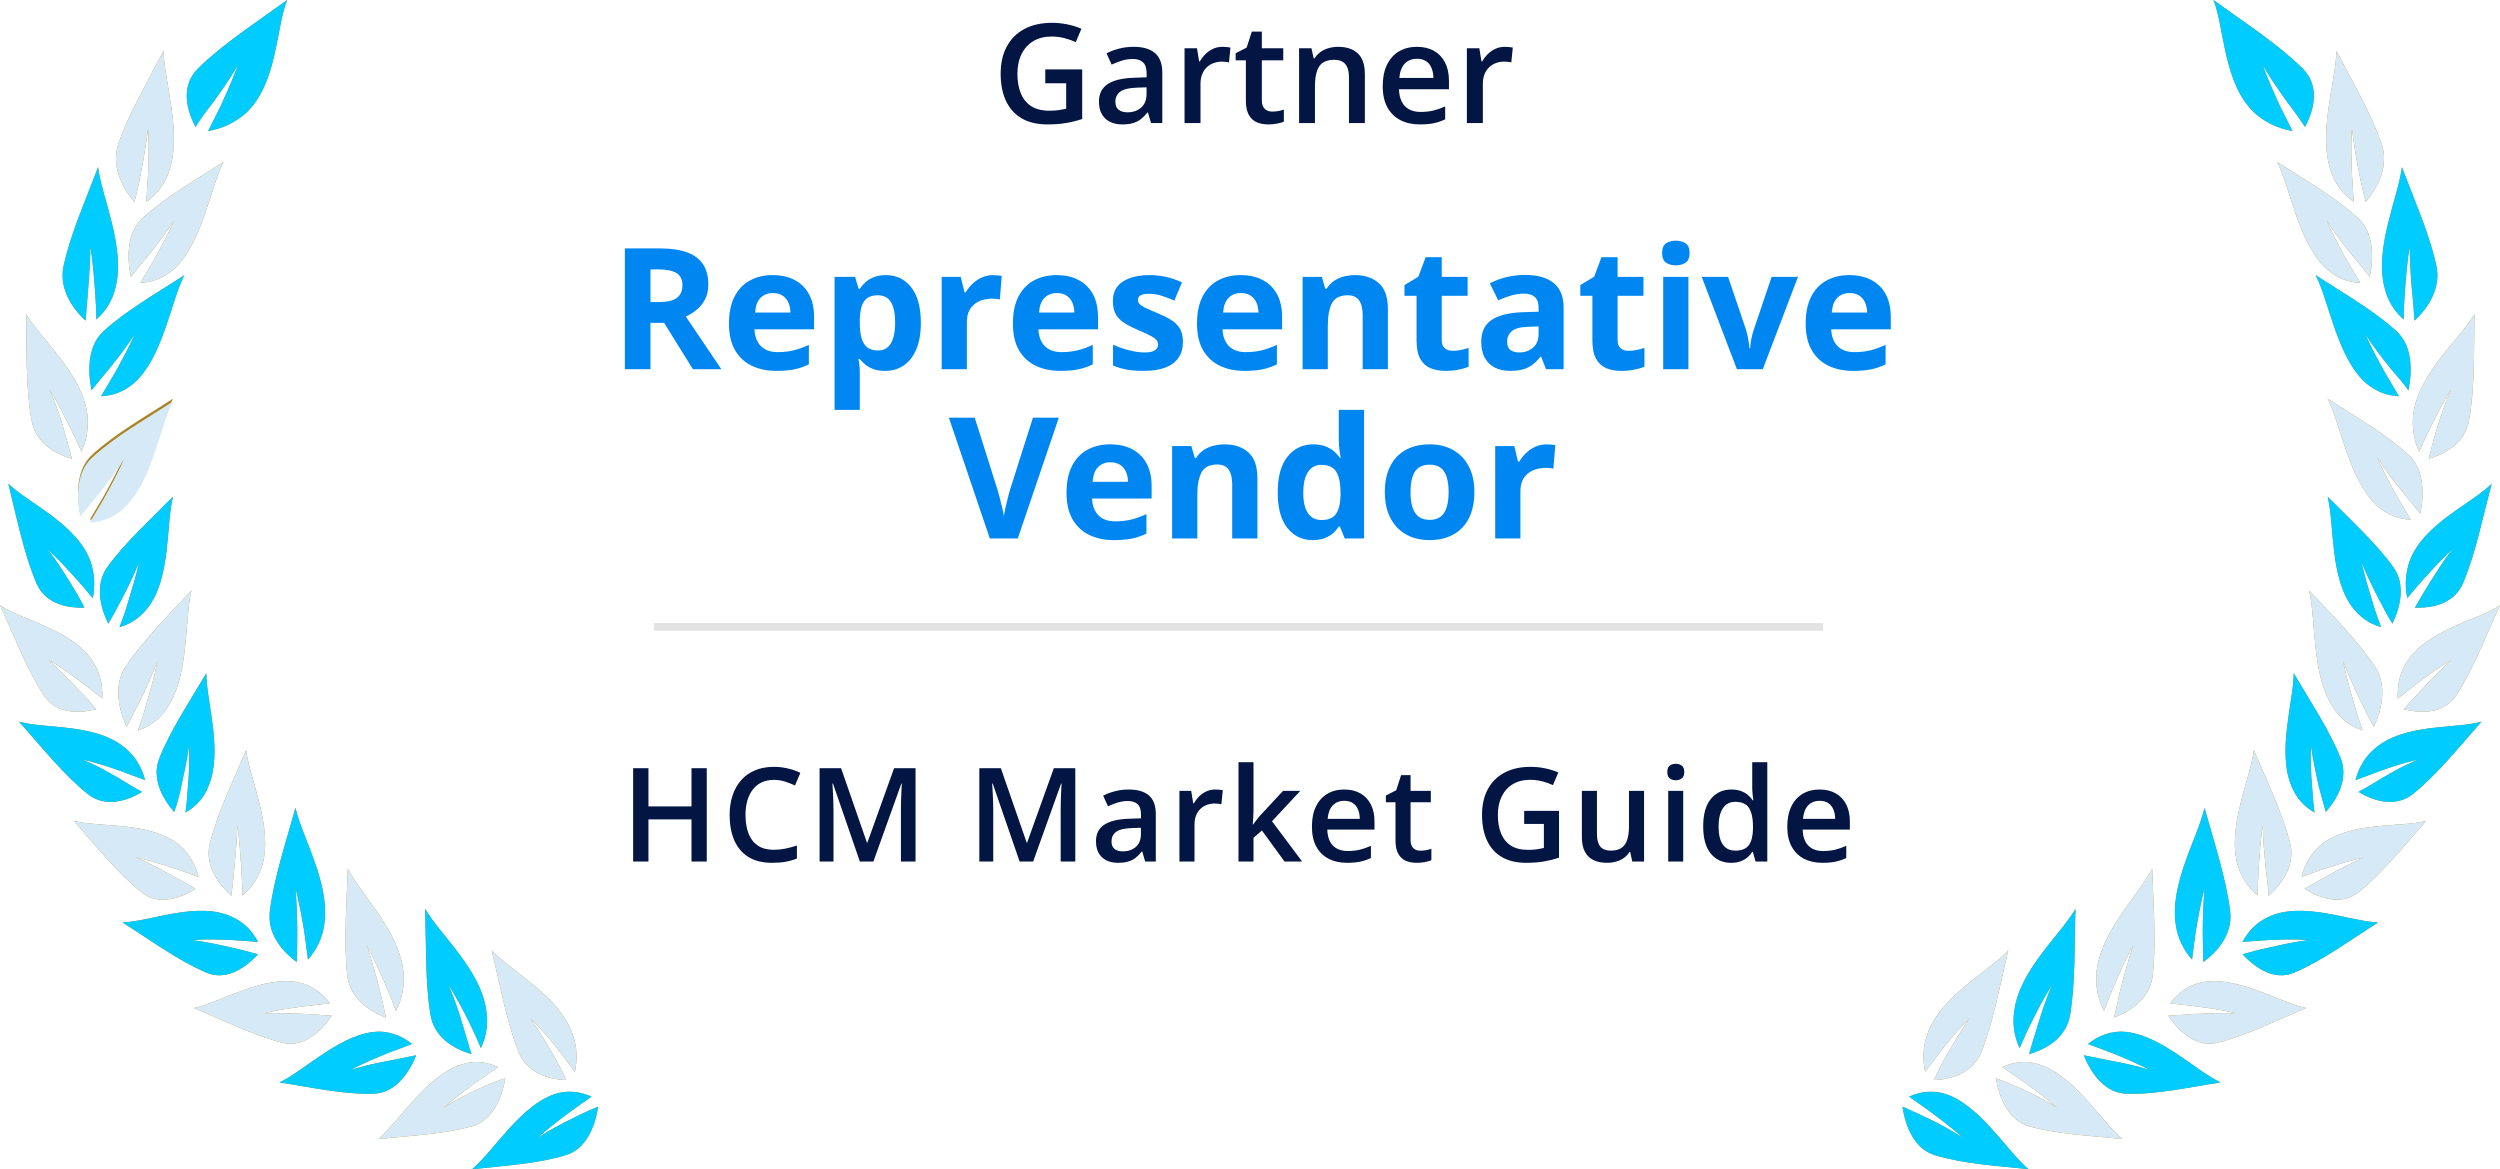
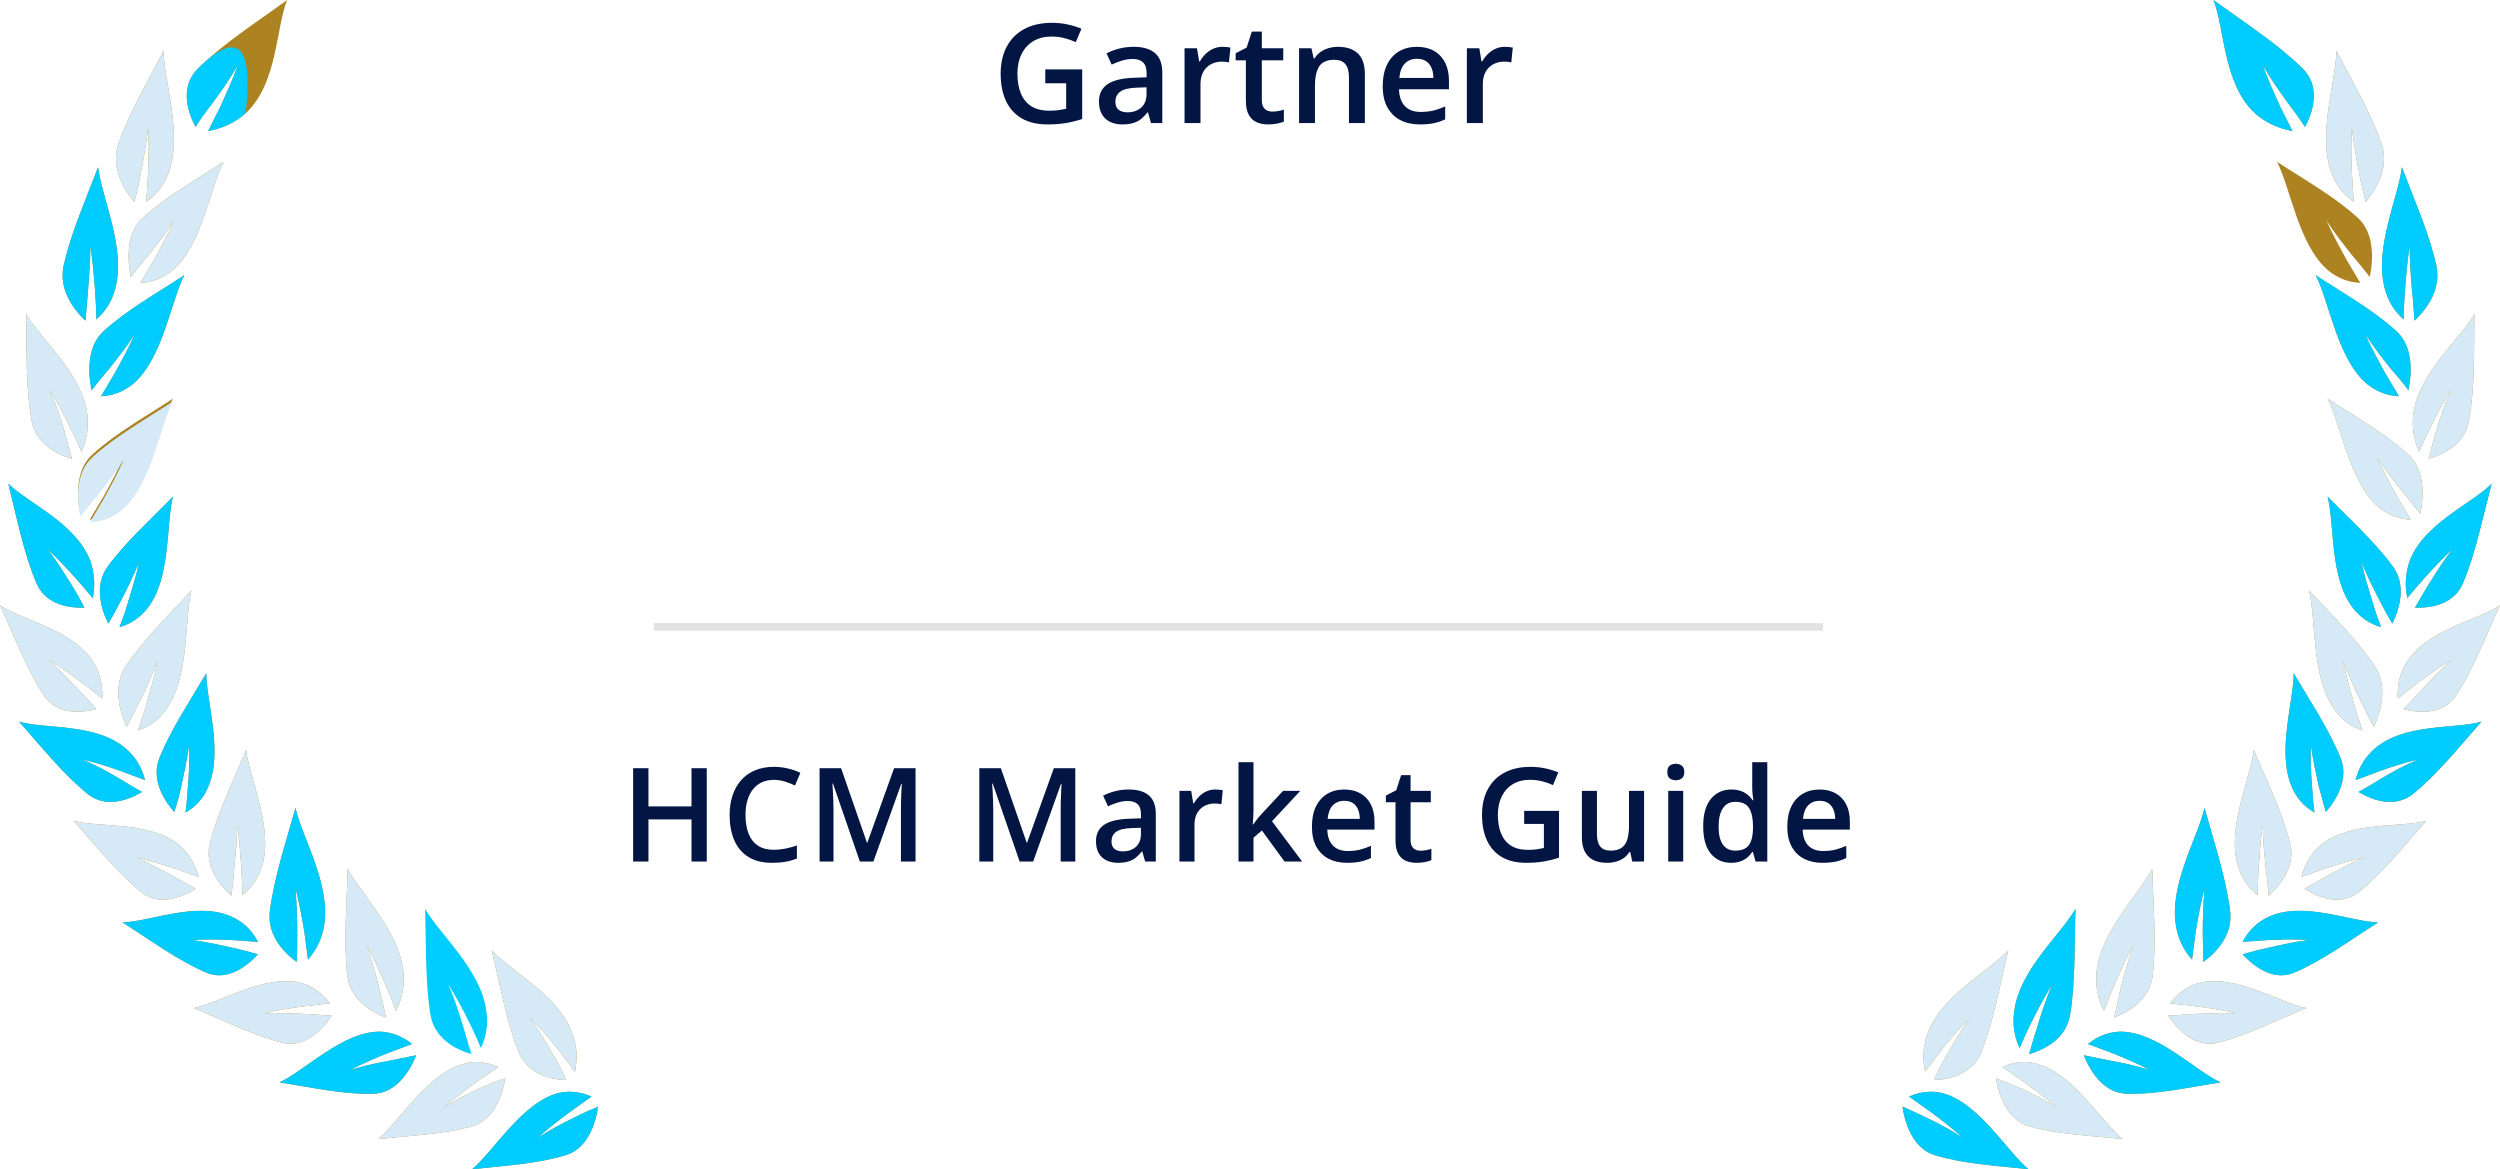
<svg xmlns="http://www.w3.org/2000/svg" width="325" height="152" viewBox="0 0 325 152" fill="none">
  <path d="M135.886 9.021H140.685V15.473C140.011 15.695 139.313 15.868 138.593 15.991C137.872 16.114 137.063 16.176 136.167 16.176C134.86 16.176 133.753 15.918 132.845 15.402C131.942 14.881 131.257 14.128 130.788 13.144C130.319 12.153 130.085 10.961 130.085 9.566C130.085 8.225 130.346 7.062 130.867 6.077C131.389 5.087 132.147 4.322 133.144 3.783C134.14 3.238 135.347 2.966 136.765 2.966C137.462 2.966 138.136 3.036 138.786 3.177C139.442 3.312 140.043 3.499 140.588 3.739L139.85 5.479C139.416 5.274 138.93 5.102 138.391 4.961C137.852 4.82 137.292 4.75 136.712 4.75C135.792 4.75 134.998 4.949 134.33 5.348C133.668 5.746 133.158 6.309 132.801 7.035C132.443 7.756 132.265 8.608 132.265 9.593C132.265 10.548 132.408 11.386 132.695 12.106C132.982 12.827 133.431 13.39 134.04 13.794C134.655 14.192 135.449 14.392 136.422 14.392C136.908 14.392 137.321 14.365 137.661 14.312C138.001 14.26 138.314 14.201 138.602 14.137V10.823H135.886V9.021ZM147.364 6.086C148.595 6.086 149.523 6.358 150.15 6.903C150.783 7.448 151.1 8.298 151.1 9.452V16H149.632L149.236 14.62H149.166C148.891 14.972 148.606 15.262 148.313 15.49C148.021 15.719 147.681 15.889 147.294 16C146.913 16.117 146.447 16.176 145.896 16.176C145.316 16.176 144.798 16.07 144.341 15.859C143.884 15.643 143.523 15.315 143.26 14.875C142.996 14.435 142.864 13.879 142.864 13.205C142.864 12.203 143.236 11.45 143.98 10.946C144.73 10.442 145.861 10.164 147.373 10.111L149.061 10.05V9.54C149.061 8.866 148.902 8.386 148.586 8.099C148.275 7.812 147.836 7.668 147.268 7.668C146.781 7.668 146.31 7.738 145.853 7.879C145.396 8.02 144.95 8.192 144.517 8.397L143.849 6.938C144.323 6.687 144.862 6.481 145.466 6.323C146.075 6.165 146.708 6.086 147.364 6.086ZM149.052 11.351L147.795 11.395C146.764 11.43 146.04 11.605 145.624 11.922C145.208 12.238 145 12.672 145 13.223C145 13.703 145.144 14.055 145.431 14.277C145.718 14.494 146.096 14.602 146.564 14.602C147.279 14.602 147.871 14.4 148.34 13.996C148.814 13.586 149.052 12.985 149.052 12.194V11.351ZM158.922 6.086C159.086 6.086 159.265 6.095 159.458 6.112C159.651 6.13 159.818 6.153 159.959 6.183L159.766 8.116C159.643 8.081 159.49 8.055 159.309 8.037C159.133 8.02 158.975 8.011 158.834 8.011C158.465 8.011 158.113 8.072 157.779 8.195C157.445 8.312 157.149 8.494 156.892 8.74C156.634 8.98 156.432 9.282 156.285 9.646C156.139 10.009 156.065 10.431 156.065 10.911V16H153.991V6.271H155.608L155.89 7.984H155.986C156.18 7.639 156.42 7.322 156.707 7.035C156.994 6.748 157.322 6.52 157.691 6.35C158.066 6.174 158.477 6.086 158.922 6.086ZM165.382 14.506C165.651 14.506 165.918 14.482 166.182 14.435C166.445 14.383 166.686 14.321 166.902 14.251V15.815C166.674 15.915 166.378 16 166.015 16.07C165.651 16.141 165.273 16.176 164.881 16.176C164.33 16.176 163.835 16.085 163.396 15.903C162.956 15.716 162.607 15.396 162.35 14.945C162.092 14.494 161.963 13.87 161.963 13.073V7.844H160.636V6.921L162.06 6.191L162.736 4.108H164.037V6.271H166.823V7.844H164.037V13.047C164.037 13.539 164.16 13.905 164.406 14.146C164.652 14.386 164.978 14.506 165.382 14.506ZM173.951 6.086C175.047 6.086 175.899 6.37 176.509 6.938C177.124 7.501 177.432 8.406 177.432 9.654V16H175.366V10.041C175.366 9.285 175.211 8.72 174.9 8.345C174.59 7.964 174.109 7.773 173.459 7.773C172.516 7.773 171.859 8.063 171.49 8.644C171.127 9.224 170.945 10.065 170.945 11.166V16H168.88V6.271H170.488L170.778 7.589H170.893C171.104 7.249 171.364 6.971 171.675 6.754C171.991 6.531 172.343 6.364 172.729 6.253C173.122 6.142 173.529 6.086 173.951 6.086ZM184.199 6.086C185.066 6.086 185.811 6.265 186.432 6.622C187.053 6.979 187.53 7.486 187.864 8.143C188.198 8.799 188.365 9.584 188.365 10.498V11.605H181.87C181.894 12.549 182.146 13.275 182.626 13.785C183.112 14.295 183.792 14.55 184.665 14.55C185.286 14.55 185.843 14.491 186.335 14.374C186.833 14.251 187.346 14.072 187.873 13.838V15.517C187.387 15.745 186.892 15.912 186.388 16.018C185.884 16.123 185.28 16.176 184.577 16.176C183.622 16.176 182.781 15.991 182.055 15.622C181.334 15.247 180.769 14.69 180.358 13.952C179.954 13.214 179.752 12.297 179.752 11.201C179.752 10.111 179.937 9.186 180.306 8.424C180.675 7.662 181.193 7.082 181.861 6.684C182.529 6.285 183.309 6.086 184.199 6.086ZM184.199 7.642C183.549 7.642 183.021 7.853 182.617 8.274C182.219 8.696 181.984 9.314 181.914 10.129H186.344C186.338 9.643 186.256 9.212 186.098 8.837C185.945 8.462 185.711 8.169 185.395 7.958C185.084 7.747 184.686 7.642 184.199 7.642ZM195.625 6.086C195.789 6.086 195.968 6.095 196.161 6.112C196.354 6.13 196.521 6.153 196.662 6.183L196.469 8.116C196.346 8.081 196.193 8.055 196.012 8.037C195.836 8.02 195.678 8.011 195.537 8.011C195.168 8.011 194.816 8.072 194.482 8.195C194.148 8.312 193.853 8.494 193.595 8.74C193.337 8.98 193.135 9.282 192.988 9.646C192.842 10.009 192.769 10.431 192.769 10.911V16H190.694V6.271H192.312L192.593 7.984H192.689C192.883 7.639 193.123 7.322 193.41 7.035C193.697 6.748 194.025 6.52 194.395 6.35C194.77 6.174 195.18 6.086 195.625 6.086Z" fill="#031543" />
-   <path d="M85.807 32.295C87.232 32.295 88.406 32.467 89.33 32.81C90.261 33.154 90.952 33.673 91.403 34.368C91.855 35.063 92.08 35.94 92.08 37C92.08 37.716 91.944 38.343 91.672 38.88C91.4 39.417 91.042 39.872 90.598 40.244C90.154 40.617 89.674 40.921 89.158 41.157L93.777 48H90.082L86.333 41.974H84.561V48H81.231V32.295H85.807ZM85.57 35.023H84.561V39.267H85.635C86.738 39.267 87.525 39.084 87.998 38.719C88.478 38.346 88.718 37.802 88.718 37.086C88.718 36.341 88.46 35.811 87.944 35.496C87.436 35.181 86.644 35.023 85.57 35.023ZM100.448 35.765C101.558 35.765 102.514 35.98 103.316 36.409C104.118 36.832 104.738 37.448 105.175 38.257C105.612 39.066 105.83 40.054 105.83 41.222V42.812H98.085C98.121 43.735 98.397 44.462 98.912 44.992C99.435 45.515 100.158 45.776 101.082 45.776C101.848 45.776 102.55 45.698 103.188 45.54C103.825 45.383 104.48 45.146 105.153 44.831V47.366C104.559 47.66 103.936 47.875 103.284 48.011C102.64 48.147 101.855 48.215 100.932 48.215C99.728 48.215 98.662 47.993 97.731 47.549C96.807 47.105 96.08 46.428 95.55 45.519C95.027 44.609 94.766 43.463 94.766 42.081C94.766 40.677 95.002 39.51 95.475 38.579C95.954 37.641 96.62 36.939 97.473 36.474C98.325 36.001 99.317 35.765 100.448 35.765ZM100.47 38.096C99.832 38.096 99.302 38.3 98.88 38.708C98.465 39.116 98.225 39.757 98.16 40.631H102.758C102.751 40.144 102.661 39.711 102.489 39.331C102.325 38.952 102.074 38.651 101.737 38.429C101.408 38.207 100.985 38.096 100.47 38.096ZM115.176 35.765C116.529 35.765 117.621 36.291 118.452 37.344C119.29 38.397 119.709 39.94 119.709 41.974C119.709 43.334 119.512 44.48 119.118 45.411C118.724 46.335 118.18 47.033 117.485 47.506C116.791 47.978 115.992 48.215 115.09 48.215C114.51 48.215 114.012 48.143 113.597 48C113.181 47.85 112.827 47.66 112.533 47.431C112.24 47.194 111.985 46.944 111.771 46.679H111.599C111.656 46.965 111.699 47.259 111.728 47.56C111.756 47.86 111.771 48.154 111.771 48.44V53.285H108.494V35.99H111.158L111.62 37.548H111.771C111.985 37.226 112.247 36.928 112.555 36.656C112.863 36.384 113.231 36.169 113.661 36.012C114.098 35.847 114.603 35.765 115.176 35.765ZM114.123 38.386C113.55 38.386 113.095 38.504 112.759 38.74C112.422 38.977 112.175 39.331 112.018 39.804C111.867 40.276 111.785 40.874 111.771 41.598V41.952C111.771 42.726 111.842 43.381 111.985 43.918C112.136 44.455 112.383 44.863 112.727 45.143C113.077 45.422 113.557 45.562 114.166 45.562C114.667 45.562 115.079 45.422 115.401 45.143C115.724 44.863 115.964 44.455 116.121 43.918C116.286 43.374 116.368 42.711 116.368 41.931C116.368 40.756 116.186 39.872 115.82 39.277C115.455 38.683 114.889 38.386 114.123 38.386ZM129.119 35.765C129.284 35.765 129.474 35.775 129.688 35.797C129.91 35.811 130.09 35.833 130.226 35.861L129.979 38.934C129.871 38.898 129.717 38.873 129.517 38.858C129.323 38.837 129.155 38.826 129.012 38.826C128.589 38.826 128.177 38.88 127.776 38.987C127.382 39.095 127.028 39.27 126.713 39.514C126.398 39.75 126.147 40.065 125.961 40.459C125.782 40.846 125.692 41.322 125.692 41.888V48H122.416V35.99H124.897L125.381 38.01H125.542C125.778 37.602 126.072 37.229 126.423 36.893C126.781 36.549 127.186 36.277 127.637 36.076C128.095 35.868 128.589 35.765 129.119 35.765ZM137.358 35.765C138.468 35.765 139.424 35.98 140.227 36.409C141.029 36.832 141.648 37.448 142.085 38.257C142.522 39.066 142.74 40.054 142.74 41.222V42.812H134.995C135.031 43.735 135.307 44.462 135.822 44.992C136.345 45.515 137.068 45.776 137.992 45.776C138.758 45.776 139.46 45.698 140.098 45.54C140.735 45.383 141.39 45.146 142.063 44.831V47.366C141.469 47.66 140.846 47.875 140.194 48.011C139.55 48.147 138.766 48.215 137.842 48.215C136.639 48.215 135.572 47.993 134.641 47.549C133.717 47.105 132.99 46.428 132.46 45.519C131.937 44.609 131.676 43.463 131.676 42.081C131.676 40.677 131.912 39.51 132.385 38.579C132.865 37.641 133.531 36.939 134.383 36.474C135.235 36.001 136.227 35.765 137.358 35.765ZM137.38 38.096C136.743 38.096 136.213 38.3 135.79 38.708C135.375 39.116 135.135 39.757 135.07 40.631H139.668C139.661 40.144 139.571 39.711 139.399 39.331C139.235 38.952 138.984 38.651 138.647 38.429C138.318 38.207 137.896 38.096 137.38 38.096ZM153.783 44.434C153.783 45.25 153.59 45.941 153.203 46.507C152.824 47.065 152.254 47.492 151.495 47.785C150.736 48.072 149.791 48.215 148.659 48.215C147.821 48.215 147.102 48.161 146.5 48.054C145.906 47.946 145.304 47.767 144.695 47.517V44.81C145.347 45.103 146.045 45.347 146.79 45.54C147.542 45.726 148.201 45.819 148.767 45.819C149.404 45.819 149.859 45.726 150.131 45.54C150.41 45.347 150.55 45.096 150.55 44.788C150.55 44.588 150.493 44.408 150.378 44.251C150.271 44.086 150.034 43.904 149.669 43.703C149.304 43.495 148.731 43.227 147.95 42.898C147.198 42.582 146.579 42.264 146.092 41.941C145.612 41.619 145.254 41.24 145.018 40.803C144.788 40.359 144.674 39.797 144.674 39.116C144.674 38.006 145.104 37.172 145.963 36.613C146.829 36.047 147.986 35.765 149.433 35.765C150.177 35.765 150.886 35.84 151.56 35.99C152.24 36.141 152.938 36.38 153.654 36.71L152.666 39.073C152.072 38.815 151.509 38.604 150.979 38.44C150.457 38.275 149.923 38.192 149.379 38.192C148.899 38.192 148.537 38.257 148.294 38.386C148.05 38.515 147.929 38.712 147.929 38.977C147.929 39.17 147.99 39.342 148.111 39.492C148.24 39.643 148.484 39.811 148.842 39.997C149.207 40.176 149.741 40.409 150.442 40.695C151.123 40.975 151.714 41.268 152.215 41.576C152.716 41.877 153.103 42.253 153.375 42.704C153.647 43.148 153.783 43.725 153.783 44.434ZM161.292 35.765C162.402 35.765 163.358 35.98 164.16 36.409C164.962 36.832 165.582 37.448 166.019 38.257C166.455 39.066 166.674 40.054 166.674 41.222V42.812H158.929C158.965 43.735 159.24 44.462 159.756 44.992C160.279 45.515 161.002 45.776 161.926 45.776C162.692 45.776 163.394 45.698 164.031 45.54C164.669 45.383 165.324 45.146 165.997 44.831V47.366C165.403 47.66 164.78 47.875 164.128 48.011C163.483 48.147 162.699 48.215 161.775 48.215C160.572 48.215 159.505 47.993 158.574 47.549C157.65 47.105 156.924 46.428 156.394 45.519C155.871 44.609 155.609 43.463 155.609 42.081C155.609 40.677 155.846 39.51 156.318 38.579C156.798 37.641 157.464 36.939 158.316 36.474C159.169 36.001 160.16 35.765 161.292 35.765ZM161.313 38.096C160.676 38.096 160.146 38.3 159.724 38.708C159.308 39.116 159.068 39.757 159.004 40.631H163.602C163.594 40.144 163.505 39.711 163.333 39.331C163.168 38.952 162.918 38.651 162.581 38.429C162.252 38.207 161.829 38.096 161.313 38.096ZM176.159 35.765C177.441 35.765 178.472 36.116 179.253 36.817C180.034 37.512 180.424 38.629 180.424 40.169V48H177.147V40.985C177.147 40.126 176.99 39.478 176.675 39.041C176.367 38.604 175.88 38.386 175.214 38.386C174.211 38.386 173.527 38.726 173.162 39.406C172.797 40.087 172.614 41.068 172.614 42.35V48H169.338V35.99H171.841L172.281 37.526H172.464C172.722 37.111 173.04 36.774 173.42 36.517C173.807 36.259 174.233 36.069 174.698 35.947C175.171 35.825 175.658 35.765 176.159 35.765ZM188.856 45.605C189.215 45.605 189.562 45.569 189.898 45.497C190.242 45.425 190.582 45.336 190.919 45.228V47.667C190.568 47.825 190.131 47.953 189.608 48.054C189.093 48.161 188.527 48.215 187.911 48.215C187.195 48.215 186.55 48.1 185.978 47.871C185.412 47.635 184.964 47.23 184.635 46.657C184.312 46.077 184.151 45.272 184.151 44.24V38.45H182.583V37.065L184.388 35.969L185.333 33.434H187.428V35.99H190.79V38.45H187.428V44.24C187.428 44.699 187.557 45.042 187.814 45.272C188.079 45.493 188.427 45.605 188.856 45.605ZM198.277 35.743C199.889 35.743 201.124 36.094 201.983 36.796C202.843 37.498 203.272 38.565 203.272 39.997V48H200.984L200.351 46.367H200.265C199.921 46.797 199.57 47.148 199.212 47.42C198.854 47.692 198.442 47.893 197.977 48.022C197.511 48.15 196.945 48.215 196.279 48.215C195.57 48.215 194.933 48.079 194.367 47.807C193.809 47.535 193.368 47.119 193.046 46.56C192.724 45.995 192.562 45.279 192.562 44.412C192.562 43.137 193.01 42.199 193.905 41.598C194.8 40.989 196.143 40.652 197.934 40.588L200.018 40.523V39.997C200.018 39.367 199.853 38.905 199.523 38.611C199.194 38.318 198.736 38.171 198.148 38.171C197.568 38.171 196.999 38.253 196.44 38.418C195.882 38.583 195.323 38.79 194.765 39.041L193.68 36.828C194.317 36.492 195.03 36.227 195.817 36.033C196.612 35.84 197.432 35.743 198.277 35.743ZM200.018 42.435L198.75 42.478C197.69 42.507 196.952 42.697 196.537 43.048C196.129 43.399 195.925 43.861 195.925 44.434C195.925 44.935 196.072 45.293 196.365 45.508C196.659 45.715 197.042 45.819 197.515 45.819C198.216 45.819 198.807 45.612 199.287 45.196C199.774 44.781 200.018 44.19 200.018 43.424V42.435ZM211.716 45.605C212.074 45.605 212.421 45.569 212.758 45.497C213.102 45.425 213.442 45.336 213.778 45.228V47.667C213.427 47.825 212.991 47.953 212.468 48.054C211.952 48.161 211.386 48.215 210.771 48.215C210.054 48.215 209.41 48.1 208.837 47.871C208.271 47.635 207.824 47.23 207.494 46.657C207.172 46.077 207.011 45.272 207.011 44.24V38.45H205.442V37.065L207.247 35.969L208.192 33.434H210.287V35.99H213.649V38.45H210.287V44.24C210.287 44.699 210.416 45.042 210.674 45.272C210.939 45.493 211.286 45.605 211.716 45.605ZM219.493 35.99V48H216.217V35.99H219.493ZM217.86 31.285C218.347 31.285 218.766 31.4 219.117 31.629C219.468 31.851 219.644 32.27 219.644 32.886C219.644 33.495 219.468 33.917 219.117 34.153C218.766 34.383 218.347 34.497 217.86 34.497C217.366 34.497 216.944 34.383 216.593 34.153C216.249 33.917 216.077 33.495 216.077 32.886C216.077 32.27 216.249 31.851 216.593 31.629C216.944 31.4 217.366 31.285 217.86 31.285ZM225.799 48L221.223 35.99H224.649L226.97 42.833C227.099 43.234 227.199 43.657 227.271 44.101C227.349 44.545 227.403 44.942 227.432 45.293H227.518C227.539 44.913 227.589 44.509 227.668 44.079C227.754 43.649 227.865 43.234 228.001 42.833L230.311 35.99H233.737L229.161 48H225.799ZM240.419 35.765C241.529 35.765 242.485 35.98 243.287 36.409C244.089 36.832 244.709 37.448 245.146 38.257C245.582 39.066 245.801 40.054 245.801 41.222V42.812H238.056C238.091 43.735 238.367 44.462 238.883 44.992C239.406 45.515 240.129 45.776 241.053 45.776C241.819 45.776 242.521 45.698 243.158 45.54C243.796 45.383 244.451 45.146 245.124 44.831V47.366C244.53 47.66 243.907 47.875 243.255 48.011C242.61 48.147 241.826 48.215 240.902 48.215C239.699 48.215 238.632 47.993 237.701 47.549C236.777 47.105 236.05 46.428 235.521 45.519C234.998 44.609 234.736 43.463 234.736 42.081C234.736 40.677 234.973 39.51 235.445 38.579C235.925 37.641 236.591 36.939 237.443 36.474C238.296 36.001 239.287 35.765 240.419 35.765ZM240.44 38.096C239.803 38.096 239.273 38.3 238.851 38.708C238.435 39.116 238.195 39.757 238.131 40.631H242.729C242.721 40.144 242.632 39.711 242.46 39.331C242.295 38.952 242.045 38.651 241.708 38.429C241.379 38.207 240.956 38.096 240.44 38.096ZM137.648 54.295L132.31 70H128.679L123.351 54.295H126.713L129.667 63.641C129.717 63.798 129.799 64.095 129.914 64.532C130.029 64.962 130.143 65.42 130.258 65.907C130.38 66.387 130.462 66.784 130.505 67.1C130.548 66.784 130.623 66.387 130.73 65.907C130.845 65.427 130.956 64.973 131.063 64.543C131.178 64.106 131.26 63.805 131.311 63.641L134.286 54.295H137.648ZM144.33 57.765C145.44 57.765 146.396 57.98 147.198 58.409C148 58.832 148.62 59.448 149.057 60.257C149.493 61.066 149.712 62.054 149.712 63.222V64.811H141.967C142.003 65.735 142.278 66.462 142.794 66.992C143.317 67.515 144.04 67.776 144.964 67.776C145.73 67.776 146.432 67.698 147.069 67.54C147.707 67.382 148.362 67.146 149.035 66.831V69.366C148.441 69.66 147.818 69.875 147.166 70.011C146.521 70.147 145.737 70.215 144.813 70.215C143.61 70.215 142.543 69.993 141.612 69.549C140.688 69.105 139.962 68.428 139.432 67.519C138.909 66.609 138.647 65.463 138.647 64.081C138.647 62.677 138.884 61.51 139.356 60.579C139.836 59.641 140.502 58.939 141.354 58.474C142.207 58.001 143.199 57.765 144.33 57.765ZM144.352 60.096C143.714 60.096 143.184 60.3 142.762 60.708C142.346 61.116 142.106 61.757 142.042 62.631H146.64C146.632 62.144 146.543 61.711 146.371 61.331C146.206 60.952 145.956 60.651 145.619 60.429C145.29 60.207 144.867 60.096 144.352 60.096ZM159.197 57.765C160.479 57.765 161.51 58.116 162.291 58.817C163.072 59.512 163.462 60.629 163.462 62.169V70H160.186V62.985C160.186 62.126 160.028 61.478 159.713 61.041C159.405 60.604 158.918 60.386 158.252 60.386C157.249 60.386 156.565 60.726 156.2 61.406C155.835 62.087 155.652 63.068 155.652 64.35V70H152.376V57.99H154.879L155.319 59.526H155.502C155.76 59.111 156.078 58.774 156.458 58.517C156.845 58.259 157.271 58.069 157.736 57.947C158.209 57.825 158.696 57.765 159.197 57.765ZM170.638 70.215C169.299 70.215 168.206 69.692 167.361 68.647C166.523 67.594 166.104 66.05 166.104 64.017C166.104 61.961 166.531 60.407 167.383 59.355C168.235 58.295 169.349 57.765 170.724 57.765C171.297 57.765 171.801 57.843 172.238 58.001C172.675 58.158 173.051 58.37 173.366 58.635C173.688 58.9 173.961 59.197 174.183 59.526H174.29C174.247 59.297 174.193 58.961 174.129 58.517C174.072 58.065 174.043 57.603 174.043 57.131V53.285H177.33V70H174.816L174.183 68.442H174.043C173.835 68.772 173.574 69.073 173.259 69.345C172.951 69.61 172.582 69.821 172.152 69.978C171.723 70.136 171.218 70.215 170.638 70.215ZM171.787 67.605C172.682 67.605 173.312 67.34 173.678 66.81C174.05 66.272 174.247 65.467 174.269 64.393V64.038C174.269 62.871 174.09 61.979 173.731 61.363C173.373 60.74 172.707 60.429 171.733 60.429C171.01 60.429 170.444 60.74 170.036 61.363C169.628 61.986 169.424 62.885 169.424 64.06C169.424 65.234 169.628 66.118 170.036 66.713C170.451 67.307 171.035 67.605 171.787 67.605ZM191.671 63.974C191.671 64.976 191.535 65.864 191.263 66.638C190.998 67.411 190.607 68.066 190.092 68.603C189.583 69.133 188.967 69.534 188.244 69.807C187.528 70.079 186.719 70.215 185.816 70.215C184.971 70.215 184.194 70.079 183.485 69.807C182.784 69.534 182.171 69.133 181.648 68.603C181.133 68.066 180.732 67.411 180.445 66.638C180.166 65.864 180.026 64.976 180.026 63.974C180.026 62.642 180.263 61.514 180.735 60.59C181.208 59.666 181.881 58.964 182.755 58.484C183.629 58.005 184.671 57.765 185.881 57.765C187.005 57.765 188.001 58.005 188.867 58.484C189.741 58.964 190.425 59.666 190.919 60.59C191.42 61.514 191.671 62.642 191.671 63.974ZM183.367 63.974C183.367 64.761 183.453 65.424 183.625 65.961C183.797 66.498 184.065 66.903 184.431 67.175C184.796 67.447 185.272 67.583 185.859 67.583C186.439 67.583 186.909 67.447 187.267 67.175C187.632 66.903 187.897 66.498 188.062 65.961C188.233 65.424 188.319 64.761 188.319 63.974C188.319 63.179 188.233 62.52 188.062 61.997C187.897 61.467 187.632 61.07 187.267 60.805C186.901 60.54 186.425 60.407 185.838 60.407C184.971 60.407 184.341 60.704 183.947 61.299C183.561 61.893 183.367 62.785 183.367 63.974ZM201.081 57.765C201.246 57.765 201.436 57.775 201.65 57.797C201.872 57.811 202.051 57.833 202.188 57.861L201.94 60.934C201.833 60.898 201.679 60.873 201.479 60.858C201.285 60.837 201.117 60.826 200.974 60.826C200.551 60.826 200.139 60.88 199.738 60.987C199.344 61.095 198.99 61.27 198.675 61.514C198.36 61.75 198.109 62.065 197.923 62.459C197.744 62.846 197.654 63.322 197.654 63.888V70H194.378V57.99H196.859L197.343 60.01H197.504C197.74 59.602 198.034 59.229 198.385 58.893C198.743 58.549 199.147 58.277 199.599 58.076C200.057 57.868 200.551 57.765 201.081 57.765Z" fill="#0086F1" />
  <line x1="85" y1="81.5" x2="237" y2="81.5" stroke="#E2E2E2" />
  <path d="M91.878 112H89.894V106.521H84.299V112H82.307V99.864H84.299V104.828H89.894V99.864H91.878V112ZM100.602 101.383C100.02 101.383 99.5 101.488 99.041 101.699C98.587 101.909 98.203 102.213 97.887 102.612C97.572 103.005 97.331 103.483 97.165 104.048C96.999 104.607 96.916 105.238 96.916 105.94C96.916 106.881 97.049 107.692 97.314 108.373C97.58 109.048 97.984 109.568 98.526 109.933C99.069 110.293 99.755 110.473 100.585 110.473C101.1 110.473 101.6 110.423 102.087 110.323C102.574 110.224 103.078 110.088 103.598 109.917V111.61C103.106 111.804 102.608 111.945 102.104 112.033C101.6 112.122 101.019 112.166 100.361 112.166C99.121 112.166 98.092 111.909 97.273 111.394C96.459 110.879 95.851 110.154 95.447 109.219C95.048 108.284 94.849 107.188 94.849 105.932C94.849 105.014 94.976 104.172 95.231 103.409C95.486 102.645 95.856 101.986 96.343 101.433C96.83 100.874 97.431 100.445 98.144 100.146C98.864 99.842 99.686 99.69 100.61 99.69C101.219 99.69 101.816 99.759 102.403 99.897C102.995 100.03 103.543 100.221 104.046 100.47L103.349 102.114C102.929 101.915 102.489 101.743 102.029 101.599C101.57 101.455 101.094 101.383 100.602 101.383ZM111.782 112L108.288 101.865H108.213C108.23 102.092 108.249 102.402 108.271 102.794C108.293 103.187 108.313 103.608 108.329 104.056C108.346 104.504 108.354 104.933 108.354 105.343V112H106.545V99.864H109.342L112.704 109.551H112.754L116.232 99.864H119.021V112H117.12V105.243C117.12 104.872 117.125 104.471 117.136 104.04C117.153 103.608 117.17 103.198 117.186 102.811C117.208 102.424 117.225 102.114 117.236 101.881H117.17L113.542 112H111.782ZM132.55 112L129.056 101.865H128.981C128.997 102.092 129.017 102.402 129.039 102.794C129.061 103.187 129.081 103.608 129.097 104.056C129.114 104.504 129.122 104.933 129.122 105.343V112H127.312V99.864H130.11L133.472 109.551H133.521L136.999 99.864H139.789V112H137.888V105.243C137.888 104.872 137.893 104.471 137.904 104.04C137.921 103.608 137.937 103.198 137.954 102.811C137.976 102.424 137.993 102.114 138.004 101.881H137.937L134.31 112H132.55ZM146.728 102.637C147.89 102.637 148.767 102.894 149.359 103.409C149.957 103.923 150.255 104.726 150.255 105.816V112H148.869L148.496 110.697H148.429C148.169 111.029 147.901 111.303 147.624 111.519C147.347 111.734 147.026 111.895 146.661 112C146.302 112.111 145.862 112.166 145.341 112.166C144.794 112.166 144.304 112.066 143.872 111.867C143.441 111.662 143.1 111.353 142.851 110.938C142.602 110.522 142.478 109.997 142.478 109.36C142.478 108.414 142.829 107.703 143.532 107.227C144.24 106.751 145.308 106.488 146.736 106.438L148.33 106.38V105.899C148.33 105.263 148.18 104.809 147.881 104.538C147.588 104.266 147.173 104.131 146.636 104.131C146.177 104.131 145.732 104.197 145.3 104.33C144.868 104.463 144.448 104.626 144.038 104.82L143.407 103.442C143.856 103.204 144.365 103.01 144.935 102.861C145.51 102.711 146.108 102.637 146.728 102.637ZM148.321 107.609L147.134 107.65C146.16 107.684 145.477 107.85 145.084 108.148C144.691 108.447 144.495 108.857 144.495 109.377C144.495 109.831 144.63 110.163 144.901 110.373C145.173 110.578 145.53 110.68 145.972 110.68C146.647 110.68 147.206 110.489 147.649 110.107C148.097 109.72 148.321 109.153 148.321 108.406V107.609ZM157.983 102.637C158.138 102.637 158.307 102.645 158.49 102.662C158.672 102.678 158.83 102.7 158.963 102.728L158.78 104.554C158.664 104.521 158.52 104.496 158.348 104.479C158.182 104.463 158.033 104.455 157.9 104.455C157.552 104.455 157.219 104.513 156.904 104.629C156.589 104.74 156.309 104.911 156.066 105.144C155.822 105.37 155.631 105.655 155.493 105.999C155.355 106.342 155.285 106.74 155.285 107.194V112H153.326V102.811H154.854L155.119 104.43H155.211C155.393 104.103 155.62 103.804 155.891 103.533C156.163 103.262 156.472 103.046 156.821 102.886C157.175 102.72 157.563 102.637 157.983 102.637ZM162.955 99.084V105.326C162.955 105.608 162.944 105.918 162.922 106.256C162.9 106.588 162.878 106.901 162.855 107.194H162.897C163.041 107 163.212 106.773 163.412 106.513C163.616 106.253 163.81 106.026 163.993 105.833L166.798 102.811H169.039L165.362 106.762L169.28 112H166.989L164.051 107.966L162.955 108.904V112H161.004V99.084H162.955ZM174.75 102.637C175.569 102.637 176.272 102.806 176.858 103.143C177.445 103.481 177.896 103.959 178.212 104.579C178.527 105.199 178.685 105.94 178.685 106.804V107.85H172.55C172.573 108.741 172.81 109.427 173.264 109.908C173.724 110.39 174.365 110.63 175.19 110.63C175.777 110.63 176.302 110.575 176.767 110.464C177.238 110.348 177.722 110.179 178.22 109.958V111.543C177.76 111.759 177.293 111.917 176.817 112.017C176.341 112.116 175.771 112.166 175.107 112.166C174.205 112.166 173.411 111.992 172.725 111.643C172.044 111.289 171.51 110.763 171.123 110.066C170.741 109.369 170.55 108.503 170.55 107.468C170.55 106.438 170.724 105.564 171.073 104.845C171.421 104.125 171.911 103.577 172.542 103.201C173.173 102.825 173.909 102.637 174.75 102.637ZM174.75 104.106C174.136 104.106 173.638 104.305 173.256 104.704C172.88 105.102 172.658 105.686 172.592 106.455H176.775C176.77 105.996 176.692 105.589 176.543 105.235C176.399 104.881 176.178 104.604 175.879 104.405C175.586 104.206 175.209 104.106 174.75 104.106ZM184.644 110.589C184.899 110.589 185.151 110.567 185.4 110.522C185.649 110.473 185.876 110.415 186.08 110.348V111.826C185.864 111.92 185.585 112 185.242 112.066C184.899 112.133 184.542 112.166 184.171 112.166C183.651 112.166 183.183 112.08 182.768 111.909C182.353 111.732 182.024 111.43 181.781 111.004C181.537 110.578 181.415 109.988 181.415 109.236V104.297H180.162V103.425L181.507 102.736L182.146 100.769H183.374V102.811H186.006V104.297H183.374V109.211C183.374 109.676 183.49 110.022 183.723 110.249C183.955 110.475 184.262 110.589 184.644 110.589ZM198.141 105.409H202.673V111.502C202.037 111.712 201.378 111.875 200.697 111.992C200.017 112.108 199.253 112.166 198.406 112.166C197.172 112.166 196.126 111.923 195.269 111.436C194.416 110.943 193.769 110.232 193.326 109.302C192.884 108.367 192.662 107.241 192.662 105.924C192.662 104.657 192.908 103.558 193.401 102.628C193.893 101.693 194.61 100.971 195.551 100.462C196.492 99.947 197.632 99.69 198.971 99.69C199.629 99.69 200.266 99.756 200.88 99.889C201.5 100.016 202.067 100.194 202.582 100.42L201.884 102.064C201.475 101.87 201.016 101.707 200.506 101.574C199.997 101.441 199.469 101.375 198.921 101.375C198.052 101.375 197.302 101.563 196.671 101.939C196.046 102.316 195.565 102.847 195.227 103.533C194.89 104.214 194.721 105.019 194.721 105.949C194.721 106.851 194.856 107.642 195.128 108.323C195.399 109.003 195.822 109.535 196.398 109.917C196.979 110.293 197.728 110.481 198.647 110.481C199.106 110.481 199.496 110.456 199.817 110.406C200.138 110.356 200.434 110.301 200.706 110.24V107.111H198.141V105.409ZM213.729 102.811V112H212.194L211.928 110.763H211.82C211.626 111.079 211.38 111.341 211.081 111.552C210.782 111.757 210.45 111.909 210.085 112.008C209.72 112.113 209.335 112.166 208.931 112.166C208.24 112.166 207.648 112.05 207.155 111.817C206.668 111.579 206.294 111.214 206.034 110.722C205.774 110.229 205.644 109.593 205.644 108.812V102.811H207.603V108.447C207.603 109.161 207.747 109.695 208.035 110.049C208.328 110.403 208.782 110.581 209.396 110.581C209.988 110.581 210.459 110.459 210.807 110.215C211.156 109.972 211.402 109.612 211.546 109.136C211.696 108.66 211.77 108.076 211.77 107.385V102.811H213.729ZM218.817 102.811V112H216.867V102.811H218.817ZM217.854 99.291C218.153 99.291 218.411 99.372 218.626 99.532C218.848 99.693 218.958 99.969 218.958 100.362C218.958 100.75 218.848 101.026 218.626 101.192C218.411 101.353 218.153 101.433 217.854 101.433C217.544 101.433 217.282 101.353 217.066 101.192C216.856 101.026 216.75 100.75 216.75 100.362C216.75 99.969 216.856 99.693 217.066 99.532C217.282 99.372 217.544 99.291 217.854 99.291ZM225.043 112.166C223.947 112.166 223.067 111.768 222.403 110.971C221.744 110.168 221.415 108.987 221.415 107.426C221.415 105.849 221.75 104.657 222.419 103.849C223.095 103.041 223.983 102.637 225.084 102.637C225.549 102.637 225.956 102.7 226.304 102.828C226.653 102.949 226.952 103.115 227.201 103.326C227.455 103.536 227.671 103.771 227.848 104.031H227.939C227.912 103.86 227.879 103.613 227.84 103.292C227.807 102.966 227.79 102.664 227.79 102.388V99.084H229.749V112H228.222L227.873 110.747H227.79C227.624 111.012 227.414 111.253 227.159 111.469C226.91 111.679 226.611 111.848 226.263 111.975C225.92 112.102 225.513 112.166 225.043 112.166ZM225.59 110.581C226.426 110.581 227.015 110.34 227.358 109.858C227.702 109.377 227.879 108.655 227.89 107.692V107.435C227.89 106.405 227.724 105.617 227.392 105.069C227.06 104.515 226.454 104.239 225.574 104.239C224.871 104.239 224.334 104.524 223.963 105.094C223.598 105.658 223.416 106.447 223.416 107.459C223.416 108.472 223.598 109.247 223.963 109.784C224.334 110.315 224.876 110.581 225.59 110.581ZM236.547 102.637C237.366 102.637 238.069 102.806 238.655 103.143C239.242 103.481 239.693 103.959 240.008 104.579C240.324 105.199 240.482 105.94 240.482 106.804V107.85H234.347C234.37 108.741 234.607 109.427 235.061 109.908C235.521 110.39 236.162 110.63 236.987 110.63C237.574 110.63 238.099 110.575 238.564 110.464C239.035 110.348 239.519 110.179 240.017 109.958V111.543C239.557 111.759 239.09 111.917 238.614 112.017C238.138 112.116 237.568 112.166 236.904 112.166C236.002 112.166 235.208 111.992 234.522 111.643C233.841 111.289 233.307 110.763 232.92 110.066C232.538 109.369 232.347 108.503 232.347 107.468C232.347 106.438 232.521 105.564 232.87 104.845C233.218 104.125 233.708 103.577 234.339 103.201C234.97 102.825 235.706 102.637 236.547 102.637ZM236.547 104.106C235.933 104.106 235.435 104.305 235.053 104.704C234.677 105.102 234.455 105.686 234.389 106.455H238.572C238.567 105.996 238.489 105.589 238.34 105.235C238.196 104.881 237.975 104.604 237.676 104.405C237.383 104.206 237.006 104.106 236.547 104.106Z" fill="#031543" />
  <path d="M71.956 137.184C71.029 135.572 70.024 133.883 68.942 132.347C70.256 133.652 71.493 135.111 72.652 136.57C73.348 137.491 74.043 138.412 74.739 139.333C75.125 137.491 74.971 135.879 74.43 134.42C72.652 129.353 66.469 126.359 63.918 123.519C65 128.048 65.851 132.808 67.396 136.723C68.478 139.41 71.183 140.331 73.579 140.408C73.193 139.333 72.575 138.258 71.956 137.184Z" fill="#AC8320" />
-   <path d="M60.208 133.422C59.667 131.58 59.049 129.737 58.276 127.972C59.281 129.584 60.208 131.273 61.059 133.038C61.599 134.113 62.063 135.188 62.527 136.262C63.3 134.574 63.455 132.962 63.223 131.426C62.527 126.052 57.194 121.523 55.262 118.145C55.416 122.828 55.262 127.665 55.957 131.887C56.421 134.804 58.894 136.339 61.29 137.03C60.904 135.879 60.595 134.65 60.208 133.422Z" fill="#AC8320" />
  <path d="M49.31 128.509C48.847 126.667 48.306 124.747 47.688 122.905C48.615 124.594 49.388 126.36 50.161 128.125C50.624 129.2 51.088 130.352 51.475 131.426C52.325 129.814 52.557 128.202 52.479 126.667C52.093 121.216 46.992 116.38 45.214 112.925C45.06 117.608 44.673 122.444 45.137 126.743C45.446 129.661 47.842 131.426 50.161 132.271C49.929 131.042 49.62 129.737 49.31 128.509Z" fill="#AC8320" />
  <path d="M38.645 121.293C38.645 119.374 38.567 117.378 38.413 115.459C38.877 117.301 39.263 119.297 39.572 121.216C39.727 122.368 39.881 123.596 40.036 124.747C41.195 123.442 41.891 121.907 42.123 120.372C43.05 114.998 39.263 108.857 38.413 105.018C37.176 109.471 35.63 114.077 35.089 118.376C34.703 121.293 36.558 123.596 38.567 125.055C38.645 123.826 38.645 122.521 38.645 121.293Z" fill="#AC8320" />
  <path d="M30.452 112.925C30.607 111.083 30.838 109.24 30.838 107.321C31.148 109.164 31.225 111.083 31.38 112.925C31.457 114.077 31.457 115.228 31.534 116.38C32.848 115.305 33.621 114 34.085 112.541C35.553 107.628 32.462 101.257 31.998 97.495C30.297 101.564 28.288 105.632 27.283 109.624C26.588 112.311 28.211 114.768 30.066 116.457C30.22 115.382 30.375 114.153 30.452 112.925Z" fill="#AC8320" />
  <path d="M23.573 102.178C23.959 100.412 24.346 98.646 24.578 96.881C24.655 98.723 24.578 100.566 24.423 102.331C24.346 103.406 24.269 104.558 24.114 105.632C25.583 104.788 26.51 103.636 27.051 102.331C29.061 97.725 26.819 91.2 26.819 87.515C24.655 91.2 22.182 94.885 20.713 98.57C19.709 101.103 21.023 103.713 22.646 105.556C23.032 104.481 23.341 103.329 23.573 102.178Z" fill="#AC8320" />
  <path d="M18.163 91.2C19.013 89.511 19.786 87.745 20.482 85.903C20.095 87.822 19.554 89.741 19.013 91.584C18.704 92.735 18.318 93.887 17.931 94.962C19.554 94.424 20.714 93.503 21.564 92.275C24.655 88.052 23.96 80.606 24.887 76.768C21.873 79.992 18.627 83.216 16.308 86.671C14.762 89.05 15.381 92.121 16.463 94.501C17.004 93.426 17.622 92.275 18.163 91.2Z" fill="#AC8320" />
  <path d="M15.767 77.996C16.617 76.384 17.39 74.772 18.086 73.083C17.699 74.849 17.158 76.614 16.617 78.38C16.308 79.455 15.922 80.529 15.535 81.527C17.158 81.067 18.318 80.145 19.168 79.071C22.259 75.156 21.564 68.17 22.491 64.562C19.477 67.632 16.231 70.549 13.912 73.774C12.366 76 12.985 78.841 14.067 81.067C14.685 80.069 15.226 79.071 15.767 77.996Z" fill="#AC8320" />
  <path d="M12.753 63.947C13.912 62.489 15.071 61.03 16.076 59.418C15.303 61.184 14.376 62.873 13.448 64.562C12.83 65.56 12.289 66.558 11.671 67.555C13.371 67.479 14.685 66.865 15.844 65.943C19.709 62.642 20.713 55.273 22.491 51.818C18.859 54.198 14.994 56.347 11.98 59.111C9.97 60.953 9.893 64.101 10.434 66.788C11.207 65.867 11.98 64.869 12.753 63.947Z" fill="#AC8320" />
  <path d="M14.221 47.903C15.38 46.444 16.54 44.986 17.545 43.374C16.772 45.139 15.844 46.828 14.917 48.517C14.299 49.515 13.757 50.513 13.139 51.511C14.839 51.434 16.153 50.82 17.313 49.899C21.177 46.598 22.182 39.228 23.96 35.774C20.327 38.154 16.463 40.303 13.448 43.067C11.439 44.909 11.361 48.057 11.902 50.743C12.675 49.745 13.448 48.824 14.221 47.903Z" fill="#AC8320" />
  <path d="M19.322 33.164C20.482 31.705 21.641 30.246 22.646 28.634C21.873 30.4 20.945 32.089 20.018 33.778C19.4 34.776 18.859 35.774 18.24 36.772C19.941 36.695 21.255 36.081 22.414 35.16C26.278 31.858 27.283 24.489 29.061 21.034C25.428 23.414 21.564 25.564 18.549 28.327C16.54 30.17 16.463 33.317 17.004 36.004C17.776 35.006 18.549 34.085 19.322 33.164Z" fill="#AC8320" />
  <path d="M27.669 13.358C28.829 11.745 29.988 10.133 30.916 8.444C30.297 10.287 29.447 12.053 28.674 13.818C28.133 14.893 27.592 15.968 27.051 17.042C29.138 16.659 30.684 15.814 31.921 14.739C36.094 10.901 35.862 3.608 37.331 0C33.312 2.917 28.906 5.758 25.737 8.905C23.573 11.055 24.114 14.049 25.428 16.505C26.047 15.43 26.897 14.355 27.669 13.358Z" fill="#AC8320" />
  <path d="M74.584 145.321C72.961 146.089 71.415 146.933 69.869 147.931C71.261 146.703 72.729 145.552 74.198 144.477C75.125 143.786 76.052 143.172 76.903 142.558C75.357 141.867 73.888 141.79 72.575 142.097C67.86 143.325 64.227 149.62 61.368 152C65.541 151.539 69.869 151.309 73.579 150.158C76.13 149.39 77.366 146.549 77.753 143.863C76.671 144.323 75.589 144.784 74.584 145.321Z" fill="#AC8320" />
  <path d="M62.373 141.483C60.749 142.25 59.126 143.018 57.658 144.016C59.049 142.788 60.517 141.713 61.986 140.638C62.913 140.024 63.841 139.333 64.768 138.719C63.223 138.028 61.754 137.875 60.44 138.258C55.648 139.41 52.016 145.705 49.156 148.085C53.33 147.624 57.658 147.471 61.445 146.396C63.996 145.628 65.232 142.865 65.696 140.178C64.459 140.561 63.377 141.022 62.373 141.483Z" fill="#AC8320" />
  <path d="M50.702 137.875C49.001 138.182 47.224 138.566 45.523 139.103C47.146 138.259 48.77 137.568 50.47 136.877C51.475 136.493 52.557 136.109 53.561 135.725C52.248 134.651 50.856 134.19 49.465 134.113C44.596 134.036 39.649 139.18 36.326 140.715C40.422 141.329 44.673 142.327 48.615 142.174C51.243 142.097 53.098 139.717 54.102 137.184C53.02 137.414 51.861 137.644 50.702 137.875Z" fill="#AC8320" />
  <path d="M39.649 131.81C37.872 131.733 36.171 131.657 34.394 131.733C36.094 131.273 37.872 131.042 39.649 130.812C40.731 130.659 41.813 130.582 42.896 130.428C41.813 129.046 40.577 128.202 39.263 127.818C34.548 126.513 28.674 130.351 25.196 131.042C29.061 132.654 33.003 134.65 36.79 135.572C39.34 136.186 41.659 134.267 43.127 132.04C41.968 131.964 40.809 131.887 39.649 131.81Z" fill="#AC8320" />
  <path d="M30.22 123.212C28.52 122.828 26.819 122.444 25.042 122.214C26.819 122.06 28.597 122.137 30.297 122.214C31.38 122.291 32.462 122.368 33.544 122.444C32.693 120.832 31.534 119.834 30.22 119.22C25.737 117.071 19.477 119.834 15.922 119.911C19.554 122.214 23.187 124.901 26.819 126.436C29.293 127.511 31.766 125.976 33.544 124.056C32.384 123.749 31.302 123.442 30.22 123.212Z" fill="#AC8320" />
  <path d="M22.414 113.846C20.868 113.002 19.322 112.158 17.699 111.467C19.399 111.85 21.1 112.388 22.8 112.925C23.805 113.309 24.81 113.616 25.814 114C25.351 112.234 24.501 110.929 23.496 110.008C19.709 106.707 12.985 107.628 9.584 106.707C12.444 109.931 15.303 113.539 18.395 115.996C20.482 117.685 23.264 116.917 25.428 115.535C24.423 114.998 23.419 114.384 22.414 113.846Z" fill="#AC8320" />
  <path d="M15.458 101.18C13.912 100.259 12.366 99.414 10.666 98.723C12.366 99.107 14.067 99.644 15.767 100.259C16.772 100.642 17.777 101.026 18.859 101.41C18.395 99.644 17.545 98.339 16.386 97.341C12.521 93.964 5.874 94.808 2.473 93.81C5.41 97.111 8.27 100.719 11.439 103.252C13.603 104.941 16.308 104.25 18.472 102.945C17.468 102.408 16.463 101.794 15.458 101.18Z" fill="#AC8320" />
  <path d="M10.125 89.588C8.888 88.283 7.652 86.978 6.338 85.826C7.883 86.671 9.275 87.745 10.743 88.82C11.593 89.511 12.444 90.125 13.294 90.816C13.371 88.974 12.985 87.438 12.212 86.21C9.584 81.834 2.937 80.683 0 78.687C1.855 82.679 3.478 87.055 5.719 90.432C7.265 92.735 10.048 92.812 12.521 92.198C11.748 91.277 10.975 90.432 10.125 89.588Z" fill="#AC8320" />
  <path d="M9.197 75.846C8.193 74.311 7.265 72.699 6.106 71.317C7.42 72.545 8.656 73.85 9.893 75.232C10.666 76.077 11.361 76.921 12.057 77.766C12.444 75.923 12.212 74.311 11.748 72.929C9.893 68.016 3.633 65.406 1.082 62.873C2.164 67.248 3.091 71.931 4.715 75.77C5.797 78.38 8.502 79.071 10.975 78.994C10.434 77.919 9.816 76.844 9.197 75.846Z" fill="#AC8320" />
  <path d="M8.347 55.964C7.806 54.121 7.188 52.279 6.415 50.59C7.42 52.202 8.27 53.891 9.12 55.58C9.661 56.654 10.125 57.653 10.588 58.727C11.361 57.038 11.516 55.426 11.361 53.891C10.666 48.517 5.333 44.141 3.401 40.84C3.478 45.523 3.323 50.359 4.096 54.582C4.56 57.499 7.033 58.958 9.352 59.648C9.043 58.42 8.656 57.192 8.347 55.964Z" fill="#AC8320" />
  <path d="M11.439 37.846C11.593 35.927 11.748 33.931 11.748 32.012C12.057 33.931 12.212 35.927 12.366 37.923C12.444 39.151 12.521 40.303 12.521 41.531C13.835 40.38 14.608 38.998 14.994 37.463C16.385 32.242 13.216 25.64 12.753 21.725C11.13 26.024 9.197 30.323 8.27 34.545C7.652 37.386 9.275 39.996 11.13 41.685C11.207 40.38 11.361 39.075 11.439 37.846Z" fill="#AC8320" />
  <path d="M18.317 22.493C18.704 20.574 19.013 18.655 19.245 16.735C19.399 18.731 19.322 20.651 19.245 22.646C19.168 23.875 19.09 25.026 19.013 26.255C20.404 25.257 21.332 24.028 21.873 22.57C23.805 17.58 21.332 10.594 21.255 6.602C19.168 10.671 16.772 14.663 15.38 18.731C14.453 21.495 15.767 24.259 17.467 26.255C17.854 24.95 18.086 23.721 18.317 22.493Z" fill="#AC8320" />
  <path d="M253.044 137.184C253.971 135.572 254.976 133.883 256.058 132.347C254.744 133.652 253.508 135.111 252.348 136.57C251.653 137.491 250.957 138.412 250.261 139.333C249.875 137.491 250.03 135.879 250.571 134.42C252.348 129.353 258.531 126.359 261.082 123.519C260 128.048 259.15 132.808 257.604 136.723C256.522 139.41 253.817 140.331 251.421 140.408C251.884 139.333 252.425 138.258 253.044 137.184Z" fill="#AC8320" />
  <path d="M264.869 133.422C265.41 131.58 266.028 129.737 266.801 127.972C265.797 129.584 264.869 131.273 264.019 133.038C263.478 134.113 263.014 135.188 262.55 136.262C261.777 134.574 261.623 132.962 261.855 131.426C262.55 126.052 267.883 121.523 269.816 118.145C269.661 122.828 269.816 127.665 269.12 131.887C268.656 134.804 266.183 136.339 263.787 137.03C264.096 135.879 264.483 134.65 264.869 133.422Z" fill="#AC8320" />
  <path d="M275.689 128.509C276.153 126.667 276.694 124.747 277.313 122.905C276.385 124.594 275.612 126.36 274.839 128.125C274.376 129.2 273.912 130.352 273.525 131.426C272.675 129.814 272.443 128.202 272.521 126.667C272.907 121.216 278.008 116.38 279.786 112.925C279.94 117.608 280.327 122.444 279.863 126.743C279.554 129.661 277.158 131.426 274.839 132.271C275.148 131.042 275.38 129.737 275.689 128.509Z" fill="#AC8320" />
  <path d="M286.355 121.293C286.355 119.374 286.432 117.378 286.587 115.459C286.123 117.301 285.737 119.297 285.428 121.216C285.273 122.368 285.119 123.596 284.964 124.747C283.805 123.442 283.109 121.907 282.877 120.372C281.95 114.998 285.737 108.857 286.587 105.018C287.824 109.471 289.369 114.077 289.91 118.376C290.297 121.293 288.442 123.596 286.432 125.055C286.432 123.826 286.355 122.521 286.355 121.293Z" fill="#AC8320" />
  <path d="M294.548 112.925C294.393 111.083 294.161 109.24 294.161 107.321C293.852 109.164 293.775 111.083 293.62 112.925C293.543 114.077 293.543 115.228 293.466 116.38C292.152 115.305 291.379 114 290.915 112.541C289.447 107.628 292.538 101.257 293.002 97.495C294.702 101.564 296.712 105.632 297.717 109.624C298.412 112.311 296.789 114.768 294.934 116.457C294.857 115.382 294.702 114.153 294.548 112.925Z" fill="#AC8320" />
  <path d="M301.427 102.178C301.04 100.412 300.654 98.646 300.422 96.881C300.345 98.723 300.422 100.566 300.577 102.331C300.654 103.406 300.731 104.558 300.886 105.632C299.417 104.788 298.49 103.636 297.949 102.331C295.939 97.725 298.181 91.2 298.181 87.515C300.345 91.2 302.818 94.885 304.286 98.57C305.291 101.103 303.977 103.713 302.354 105.556C302.045 104.481 301.736 103.329 301.427 102.178Z" fill="#AC8320" />
  <path d="M306.914 91.2C306.064 89.511 305.291 87.745 304.595 85.903C304.982 87.822 305.523 89.741 306.064 91.584C306.373 92.735 306.76 93.887 307.146 94.962C305.523 94.424 304.364 93.503 303.513 92.275C300.422 88.052 301.117 80.606 300.19 76.768C303.204 79.992 306.45 83.216 308.769 86.671C310.315 89.05 309.697 92.121 308.615 94.501C307.996 93.426 307.455 92.275 306.914 91.2Z" fill="#AC8320" />
  <path d="M309.31 77.996C308.46 76.384 307.687 74.772 306.992 73.083C307.378 74.849 307.919 76.614 308.46 78.38C308.769 79.455 309.156 80.529 309.542 81.527C307.919 81.067 306.76 80.145 305.91 79.071C302.818 75.156 303.513 68.17 302.586 64.562C305.6 67.632 308.846 70.55 311.165 73.774C312.711 76 312.093 78.841 311.011 81.067C310.392 80.069 309.851 79.071 309.31 77.996Z" fill="#AC8320" />
  <path d="M312.324 63.947C311.165 62.489 310.006 61.03 309.001 59.418C309.774 61.184 310.701 62.873 311.629 64.562C312.247 65.56 312.788 66.558 313.407 67.555C311.706 67.479 310.392 66.865 309.233 65.943C305.368 62.642 304.364 55.273 302.586 51.818C306.219 54.198 310.083 56.347 313.097 59.111C315.107 60.953 315.184 64.101 314.643 66.788C313.87 65.867 313.097 64.869 312.324 63.947Z" fill="#AC8320" />
  <path d="M310.779 47.903C309.619 46.444 308.46 44.986 307.455 43.374C308.228 45.139 309.156 46.828 310.083 48.517C310.701 49.515 311.242 50.513 311.861 51.511C310.16 51.434 308.846 50.82 307.687 49.899C303.823 46.598 302.818 39.228 301.04 35.774C304.673 38.154 308.537 40.303 311.552 43.067C313.561 44.909 313.638 48.057 313.097 50.743C312.402 49.745 311.552 48.824 310.779 47.903Z" fill="#AC8320" />
  <path d="M305.755 33.164C304.596 31.705 303.436 30.246 302.431 28.634C303.204 30.4 304.132 32.089 305.059 33.778C305.678 34.776 306.219 35.774 306.837 36.772C305.137 36.695 303.823 36.081 302.663 35.16C298.799 31.858 297.794 24.489 296.016 21.034C299.649 23.414 303.514 25.564 306.528 28.327C308.537 30.17 308.615 33.317 308.074 36.004C307.301 35.006 306.528 34.085 305.755 33.164Z" fill="#AC8320" />
  <path d="M297.408 13.358C296.248 11.745 295.089 10.133 294.161 8.444C294.78 10.287 295.63 12.053 296.403 13.818C296.944 14.893 297.485 15.968 298.026 17.042C295.939 16.659 294.393 15.814 293.157 14.739C288.983 10.901 289.215 3.608 287.746 0C291.765 2.917 296.171 5.758 299.34 8.905C301.504 11.055 300.963 14.049 299.649 16.505C298.953 15.43 298.18 14.355 297.408 13.358Z" fill="#AC8320" />
  <path d="M250.493 145.321C252.116 146.089 253.662 146.933 255.208 147.931C253.817 146.703 252.348 145.552 250.88 144.477C249.952 143.786 249.025 143.172 248.174 142.558C249.72 141.867 251.189 141.79 252.503 142.097C257.217 143.325 260.85 149.62 263.71 152C259.536 151.539 255.208 151.309 251.498 150.158C248.947 149.39 247.711 146.549 247.324 143.863C248.329 144.323 249.411 144.784 250.493 145.321Z" fill="#AC8320" />
  <path d="M262.705 141.483C264.328 142.25 265.951 143.018 267.42 144.016C266.028 142.788 264.56 141.713 263.091 140.638C262.164 140.024 261.236 139.333 260.309 138.719C261.855 138.028 263.323 137.875 264.637 138.258C269.429 139.41 273.062 145.705 275.921 148.085C271.748 147.624 267.42 147.471 263.71 146.396C261.159 145.628 259.923 142.865 259.459 140.178C260.541 140.561 261.623 141.022 262.705 141.483Z" fill="#AC8320" />
  <path d="M274.298 137.875C275.999 138.182 277.776 138.566 279.477 139.103C277.854 138.259 276.23 137.568 274.53 136.877C273.525 136.493 272.443 136.109 271.438 135.725C272.752 134.651 274.144 134.19 275.535 134.113C280.404 134.036 285.351 139.18 288.674 140.715C284.578 141.329 280.327 142.327 276.385 142.174C273.757 142.097 271.902 139.717 270.897 137.184C272.057 137.414 273.139 137.644 274.298 137.875Z" fill="#AC8320" />
  <path d="M285.351 131.81C287.128 131.733 288.829 131.657 290.606 131.733C288.906 131.273 287.128 131.042 285.351 130.812C284.269 130.659 283.187 130.582 282.105 130.428C283.187 129.046 284.423 128.202 285.737 127.818C290.452 126.513 296.326 130.351 299.804 131.042C295.939 132.654 291.998 134.65 288.21 135.572C285.66 136.186 283.341 134.267 281.873 132.04C283.109 131.964 284.269 131.887 285.351 131.81Z" fill="#AC8320" />
  <path d="M294.857 123.212C296.558 122.828 298.258 122.444 300.036 122.214C298.258 122.06 296.48 122.137 294.78 122.214C293.698 122.291 292.616 122.368 291.534 122.444C292.384 120.832 293.543 119.834 294.857 119.22C299.34 117.071 305.6 119.834 309.156 119.911C305.523 122.214 301.891 124.901 298.258 126.436C295.785 127.511 293.311 125.976 291.534 124.056C292.616 123.749 293.698 123.442 294.857 123.212Z" fill="#AC8320" />
  <path d="M302.586 113.846C304.132 113.002 305.678 112.158 307.301 111.467C305.6 111.85 303.9 112.388 302.2 112.925C301.195 113.309 300.19 113.616 299.185 114C299.649 112.234 300.499 110.929 301.504 110.008C305.291 106.707 312.015 107.628 315.416 106.707C312.556 109.931 309.697 113.539 306.605 115.996C304.518 117.685 301.736 116.917 299.572 115.535C300.577 114.998 301.581 114.384 302.586 113.846Z" fill="#AC8320" />
  <path d="M309.62 101.18C311.165 100.259 312.711 99.414 314.411 98.723C312.711 99.107 311.011 99.644 309.31 100.259C308.306 100.642 307.301 101.026 306.219 101.41C306.682 99.644 307.533 98.339 308.692 97.341C312.557 93.964 319.203 94.808 322.604 93.81C319.667 97.111 316.807 100.719 313.639 103.252C311.474 104.941 308.769 104.25 306.605 102.945C307.61 102.408 308.615 101.794 309.62 101.18Z" fill="#AC8320" />
  <path d="M314.875 89.588C316.112 88.283 317.348 86.978 318.662 85.826C317.117 86.671 315.725 87.745 314.257 88.82C313.407 89.511 312.556 90.125 311.706 90.816C311.629 88.974 312.015 87.438 312.788 86.21C315.416 81.834 322.063 80.683 325 78.687C323.145 82.679 321.522 87.055 319.281 90.432C317.735 92.735 314.952 92.812 312.479 92.198C313.329 91.277 314.102 90.432 314.875 89.588Z" fill="#AC8320" />
  <path d="M315.802 75.846C316.807 74.311 317.735 72.699 318.894 71.317C317.58 72.545 316.343 73.85 315.107 75.232C314.334 76.077 313.638 76.921 312.943 77.766C312.556 75.923 312.788 74.311 313.252 72.929C315.107 68.016 321.367 65.483 323.918 62.873C322.758 67.248 321.831 71.931 320.208 75.77C319.126 78.38 316.421 79.071 313.947 78.994C314.566 77.919 315.184 76.844 315.802 75.846Z" fill="#AC8320" />
  <path d="M316.73 55.964C317.271 54.121 317.889 52.279 318.662 50.59C317.657 52.202 316.807 53.891 315.957 55.58C315.416 56.654 314.952 57.653 314.488 58.727C313.715 57.038 313.561 55.426 313.716 53.891C314.411 48.517 319.744 44.141 321.676 40.84C321.599 45.523 321.754 50.359 320.981 54.582C320.517 57.499 318.044 58.958 315.725 59.648C316.034 58.42 316.343 57.192 316.73 55.964Z" fill="#AC8320" />
  <path d="M313.561 37.846C313.406 35.927 313.252 33.931 313.252 32.012C312.943 33.931 312.788 35.927 312.634 37.923C312.556 39.151 312.479 40.303 312.479 41.531C311.165 40.38 310.392 38.998 310.006 37.463C308.615 32.242 311.783 25.64 312.247 21.725C313.87 26.024 315.802 30.323 316.73 34.545C317.348 37.386 315.725 39.996 313.87 41.685C313.793 40.38 313.716 39.075 313.561 37.846Z" fill="#AC8320" />
  <path d="M306.682 22.493C306.296 20.574 305.987 18.655 305.755 16.735C305.6 18.731 305.678 20.651 305.755 22.646C305.832 23.875 305.91 25.026 305.987 26.255C304.596 25.257 303.668 24.028 303.127 22.57C301.195 17.58 303.668 10.594 303.745 6.602C305.832 10.671 308.228 14.663 309.619 18.731C310.547 21.495 309.233 24.259 307.533 26.255C307.223 24.95 306.914 23.721 306.682 22.493Z" fill="#AC8320" />
  <path d="M71.956 137.184C71.029 135.572 70.024 133.883 68.942 132.347C70.256 133.652 71.493 135.111 72.652 136.57C73.348 137.491 74.043 138.412 74.739 139.333C75.125 137.491 74.971 135.879 74.43 134.42C72.652 129.353 66.469 126.359 63.918 123.519C65 128.048 65.851 132.808 67.396 136.723C68.478 139.41 71.183 140.331 73.579 140.408C73.193 139.333 72.575 138.258 71.956 137.184Z" fill="#D5E9F6" />
  <path d="M60.208 133.422C59.667 131.58 59.049 129.737 58.276 127.972C59.281 129.584 60.208 131.273 61.059 133.038C61.599 134.113 62.063 135.188 62.527 136.262C63.3 134.574 63.455 132.962 63.223 131.426C62.527 126.052 57.194 121.523 55.262 118.145C55.416 122.828 55.262 127.665 55.957 131.887C56.421 134.804 58.894 136.339 61.29 137.03C60.904 135.879 60.595 134.65 60.208 133.422Z" fill="#00CCFF" />
  <path d="M49.31 128.509C48.847 126.667 48.306 124.747 47.688 122.905C48.615 124.594 49.388 126.36 50.161 128.125C50.624 129.2 51.088 130.352 51.475 131.426C52.325 129.814 52.557 128.202 52.479 126.667C52.093 121.216 46.992 116.38 45.214 112.925C45.06 117.608 44.673 122.444 45.137 126.743C45.446 129.661 47.842 131.426 50.161 132.271C49.929 131.042 49.62 129.737 49.31 128.509Z" fill="#D5E9F6" />
  <path d="M38.645 121.293C38.645 119.374 38.567 117.378 38.413 115.459C38.877 117.301 39.263 119.297 39.572 121.216C39.727 122.368 39.881 123.596 40.036 124.747C41.195 123.442 41.891 121.907 42.123 120.372C43.05 114.998 39.263 108.857 38.413 105.018C37.176 109.471 35.63 114.077 35.089 118.376C34.703 121.293 36.558 123.596 38.567 125.055C38.645 123.826 38.645 122.521 38.645 121.293Z" fill="#00CCFF" />
  <path d="M30.452 112.925C30.607 111.083 30.838 109.24 30.838 107.321C31.148 109.164 31.225 111.083 31.38 112.925C31.457 114.077 31.457 115.228 31.534 116.38C32.848 115.305 33.621 114 34.085 112.541C35.553 107.628 32.462 101.257 31.998 97.495C30.297 101.564 28.288 105.632 27.283 109.624C26.588 112.311 28.211 114.768 30.066 116.457C30.22 115.382 30.375 114.153 30.452 112.925Z" fill="#D5E9F6" />
  <path d="M23.573 102.178C23.959 100.412 24.346 98.646 24.578 96.881C24.655 98.723 24.578 100.566 24.423 102.331C24.346 103.406 24.269 104.558 24.114 105.632C25.583 104.788 26.51 103.636 27.051 102.331C29.061 97.725 26.819 91.2 26.819 87.515C24.655 91.2 22.182 94.885 20.713 98.57C19.709 101.103 21.023 103.713 22.646 105.556C23.032 104.481 23.341 103.329 23.573 102.178Z" fill="#00CCFF" />
  <path d="M18.163 91.2C19.013 89.511 19.786 87.745 20.482 85.903C20.095 87.822 19.554 89.741 19.013 91.584C18.704 92.735 18.318 93.887 17.931 94.962C19.554 94.424 20.714 93.503 21.564 92.275C24.655 88.052 23.96 80.606 24.887 76.768C21.873 79.992 18.627 83.216 16.308 86.671C14.762 89.05 15.381 92.121 16.463 94.501C17.004 93.426 17.622 92.275 18.163 91.2Z" fill="#D5E9F6" />
  <path d="M15.767 77.996C16.617 76.384 17.39 74.772 18.086 73.083C17.699 74.849 17.158 76.614 16.617 78.38C16.308 79.455 15.922 80.529 15.535 81.527C17.158 81.067 18.318 80.145 19.168 79.071C22.259 75.156 21.564 68.17 22.491 64.562C19.477 67.632 16.231 70.549 13.912 73.774C12.366 76 12.985 78.841 14.067 81.067C14.685 80.069 15.226 79.071 15.767 77.996Z" fill="#00CCFF" />
  <path d="M12.753 64.312C13.912 62.853 15.072 61.395 16.076 59.782C15.303 61.548 14.376 63.237 13.448 64.926C12.83 65.924 12.289 66.922 11.671 67.92C13.371 67.843 14.685 67.229 15.844 66.308C19.709 63.007 20.714 55.637 22.491 52.182C18.859 54.562 14.994 56.712 11.98 59.475C9.97 61.318 9.893 64.465 10.434 67.152C11.207 66.231 11.98 65.233 12.753 64.312Z" fill="#D5E9F6" />
  <path d="M14.221 47.903C15.38 46.444 16.54 44.986 17.545 43.374C16.772 45.139 15.844 46.828 14.917 48.517C14.299 49.515 13.757 50.513 13.139 51.511C14.839 51.434 16.153 50.82 17.313 49.899C21.177 46.598 22.182 39.228 23.96 35.774C20.327 38.154 16.463 40.303 13.448 43.067C11.439 44.909 11.361 48.057 11.902 50.743C12.675 49.745 13.448 48.824 14.221 47.903Z" fill="#00CCFF" />
  <path d="M19.322 33.164C20.482 31.705 21.641 30.246 22.646 28.634C21.873 30.4 20.945 32.089 20.018 33.778C19.4 34.776 18.859 35.774 18.24 36.772C19.941 36.695 21.255 36.081 22.414 35.16C26.278 31.858 27.283 24.489 29.061 21.034C25.428 23.414 21.564 25.564 18.549 28.327C16.54 30.17 16.463 33.317 17.004 36.004C17.776 35.006 18.549 34.085 19.322 33.164Z" fill="#D5E9F6" />
-   <path d="M27.669 13.358C28.829 11.745 29.988 10.133 30.916 8.444C30.297 10.287 29.447 12.053 28.674 13.818C28.133 14.893 27.592 15.968 27.051 17.042C29.138 16.659 30.684 15.814 31.921 14.739C36.094 10.901 35.862 3.608 37.331 0C33.312 2.917 28.906 5.758 25.737 8.905C23.573 11.055 24.114 14.049 25.428 16.505C26.047 15.43 26.897 14.355 27.669 13.358Z" fill="#00CCFF" />
+   <path d="M27.669 13.358C28.829 11.745 29.988 10.133 30.916 8.444C30.297 10.287 29.447 12.053 28.674 13.818C28.133 14.893 27.592 15.968 27.051 17.042C29.138 16.659 30.684 15.814 31.921 14.739C33.312 2.917 28.906 5.758 25.737 8.905C23.573 11.055 24.114 14.049 25.428 16.505C26.047 15.43 26.897 14.355 27.669 13.358Z" fill="#00CCFF" />
  <path d="M74.584 145.321C72.961 146.089 71.415 146.933 69.869 147.931C71.261 146.703 72.729 145.552 74.198 144.477C75.125 143.786 76.052 143.172 76.903 142.558C75.357 141.867 73.888 141.79 72.575 142.097C67.86 143.325 64.227 149.62 61.368 152C65.541 151.539 69.869 151.309 73.579 150.158C76.13 149.39 77.366 146.549 77.753 143.863C76.671 144.323 75.589 144.784 74.584 145.321Z" fill="#00CCFF" />
  <path d="M62.373 141.483C60.749 142.25 59.126 143.018 57.658 144.016C59.049 142.788 60.517 141.713 61.986 140.638C62.913 140.024 63.841 139.333 64.768 138.719C63.223 138.028 61.754 137.875 60.44 138.258C55.648 139.41 52.016 145.705 49.156 148.085C53.33 147.624 57.658 147.471 61.445 146.396C63.996 145.628 65.232 142.865 65.696 140.178C64.459 140.561 63.377 141.022 62.373 141.483Z" fill="#D5E9F6" />
  <path d="M50.702 137.875C49.001 138.182 47.224 138.566 45.523 139.103C47.146 138.259 48.77 137.568 50.47 136.877C51.475 136.493 52.557 136.109 53.561 135.725C52.248 134.651 50.856 134.19 49.465 134.113C44.596 134.036 39.649 139.18 36.326 140.715C40.422 141.329 44.673 142.327 48.615 142.174C51.243 142.097 53.098 139.717 54.102 137.184C53.02 137.414 51.861 137.644 50.702 137.875Z" fill="#00CCFF" />
  <path d="M39.649 131.81C37.872 131.733 36.171 131.657 34.394 131.733C36.094 131.273 37.872 131.042 39.649 130.812C40.731 130.659 41.813 130.582 42.896 130.428C41.813 129.046 40.577 128.202 39.263 127.818C34.548 126.513 28.674 130.351 25.196 131.042C29.061 132.654 33.003 134.65 36.79 135.572C39.34 136.186 41.659 134.267 43.127 132.04C41.968 131.964 40.809 131.887 39.649 131.81Z" fill="#D5E9F6" />
  <path d="M30.22 123.212C28.52 122.828 26.819 122.444 25.042 122.214C26.819 122.06 28.597 122.137 30.297 122.214C31.38 122.291 32.462 122.368 33.544 122.444C32.693 120.832 31.534 119.834 30.22 119.22C25.737 117.071 19.477 119.834 15.922 119.911C19.554 122.214 23.187 124.901 26.819 126.436C29.293 127.511 31.766 125.976 33.544 124.056C32.384 123.749 31.302 123.442 30.22 123.212Z" fill="#00CCFF" />
  <path d="M22.414 113.846C20.868 113.002 19.322 112.158 17.699 111.467C19.399 111.85 21.1 112.388 22.8 112.925C23.805 113.309 24.81 113.616 25.814 114C25.351 112.234 24.501 110.929 23.496 110.008C19.709 106.707 12.985 107.628 9.584 106.707C12.444 109.931 15.303 113.539 18.395 115.996C20.482 117.685 23.264 116.917 25.428 115.535C24.423 114.998 23.419 114.384 22.414 113.846Z" fill="#D5E9F6" />
  <path d="M15.458 101.18C13.912 100.259 12.366 99.414 10.666 98.723C12.366 99.107 14.067 99.644 15.767 100.259C16.772 100.642 17.777 101.026 18.859 101.41C18.395 99.644 17.545 98.339 16.386 97.341C12.521 93.964 5.874 94.808 2.473 93.81C5.41 97.111 8.27 100.719 11.439 103.252C13.603 104.941 16.308 104.25 18.472 102.945C17.468 102.408 16.463 101.794 15.458 101.18Z" fill="#00CCFF" />
  <path d="M10.125 89.588C8.888 88.283 7.652 86.978 6.338 85.826C7.883 86.671 9.275 87.745 10.743 88.82C11.593 89.511 12.444 90.125 13.294 90.816C13.371 88.974 12.985 87.438 12.212 86.21C9.584 81.834 2.937 80.683 0 78.687C1.855 82.679 3.478 87.055 5.719 90.432C7.265 92.735 10.048 92.812 12.521 92.198C11.748 91.277 10.975 90.432 10.125 89.588Z" fill="#D5E9F6" />
  <path d="M9.197 75.846C8.193 74.311 7.265 72.699 6.106 71.317C7.42 72.545 8.656 73.85 9.893 75.232C10.666 76.077 11.361 76.921 12.057 77.766C12.444 75.923 12.212 74.311 11.748 72.929C9.893 68.016 3.633 65.406 1.082 62.873C2.164 67.248 3.091 71.931 4.715 75.77C5.797 78.38 8.502 79.071 10.975 78.994C10.434 77.919 9.816 76.844 9.197 75.846Z" fill="#00CCFF" />
  <path d="M8.347 55.964C7.806 54.121 7.188 52.279 6.415 50.59C7.42 52.202 8.27 53.891 9.12 55.58C9.661 56.654 10.125 57.653 10.588 58.727C11.361 57.038 11.516 55.426 11.361 53.891C10.666 48.517 5.333 44.141 3.401 40.84C3.478 45.523 3.323 50.359 4.096 54.582C4.56 57.499 7.033 58.958 9.352 59.648C9.043 58.42 8.656 57.192 8.347 55.964Z" fill="#D5E9F6" />
  <path d="M11.439 37.846C11.593 35.927 11.748 33.931 11.748 32.012C12.057 33.931 12.212 35.927 12.366 37.923C12.444 39.151 12.521 40.303 12.521 41.531C13.835 40.38 14.608 38.998 14.994 37.463C16.385 32.242 13.216 25.64 12.753 21.725C11.13 26.024 9.197 30.323 8.27 34.545C7.652 37.386 9.275 39.996 11.13 41.685C11.207 40.38 11.361 39.075 11.439 37.846Z" fill="#00CCFF" />
  <path d="M18.317 22.493C18.704 20.574 19.013 18.655 19.245 16.735C19.399 18.731 19.322 20.651 19.245 22.646C19.168 23.875 19.09 25.026 19.013 26.255C20.404 25.257 21.332 24.028 21.873 22.57C23.805 17.58 21.332 10.594 21.255 6.602C19.168 10.671 16.772 14.663 15.38 18.731C14.453 21.495 15.767 24.259 17.467 26.255C17.854 24.95 18.086 23.721 18.317 22.493Z" fill="#D5E9F6" />
  <path d="M253.044 137.184C253.971 135.572 254.976 133.883 256.058 132.347C254.744 133.652 253.508 135.111 252.348 136.57C251.653 137.491 250.957 138.412 250.261 139.333C249.875 137.491 250.03 135.879 250.571 134.42C252.348 129.353 258.531 126.359 261.082 123.519C260 128.048 259.15 132.808 257.604 136.723C256.522 139.41 253.817 140.331 251.421 140.408C251.884 139.333 252.425 138.258 253.044 137.184Z" fill="#D5E9F6" />
  <path d="M264.869 133.422C265.41 131.58 266.028 129.737 266.801 127.972C265.797 129.584 264.869 131.273 264.019 133.038C263.478 134.113 263.014 135.188 262.55 136.262C261.777 134.574 261.623 132.962 261.855 131.426C262.55 126.052 267.883 121.523 269.816 118.145C269.661 122.828 269.816 127.665 269.12 131.887C268.656 134.804 266.183 136.339 263.787 137.03C264.096 135.879 264.483 134.65 264.869 133.422Z" fill="#00CCFF" />
  <path d="M275.689 128.509C276.153 126.667 276.694 124.747 277.313 122.905C276.385 124.594 275.612 126.36 274.839 128.125C274.376 129.2 273.912 130.352 273.525 131.426C272.675 129.814 272.443 128.202 272.521 126.667C272.907 121.216 278.008 116.38 279.786 112.925C279.94 117.608 280.327 122.444 279.863 126.743C279.554 129.661 277.158 131.426 274.839 132.271C275.148 131.042 275.38 129.737 275.689 128.509Z" fill="#D5E9F6" />
  <path d="M286.355 121.293C286.355 119.374 286.432 117.378 286.587 115.459C286.123 117.301 285.737 119.297 285.428 121.216C285.273 122.368 285.119 123.596 284.964 124.747C283.805 123.442 283.109 121.907 282.877 120.372C281.95 114.998 285.737 108.857 286.587 105.018C287.824 109.471 289.369 114.077 289.91 118.376C290.297 121.293 288.442 123.596 286.432 125.055C286.432 123.826 286.355 122.521 286.355 121.293Z" fill="#00CCFF" />
  <path d="M294.548 112.925C294.393 111.083 294.161 109.24 294.161 107.321C293.852 109.164 293.775 111.083 293.62 112.925C293.543 114.077 293.543 115.228 293.466 116.38C292.152 115.305 291.379 114 290.915 112.541C289.447 107.628 292.538 101.257 293.002 97.495C294.702 101.564 296.712 105.632 297.717 109.624C298.412 112.311 296.789 114.768 294.934 116.457C294.857 115.382 294.702 114.153 294.548 112.925Z" fill="#D5E9F6" />
  <path d="M301.427 102.178C301.04 100.412 300.654 98.646 300.422 96.881C300.345 98.723 300.422 100.566 300.577 102.331C300.654 103.406 300.731 104.558 300.886 105.632C299.417 104.788 298.49 103.636 297.949 102.331C295.939 97.725 298.181 91.2 298.181 87.515C300.345 91.2 302.818 94.885 304.286 98.57C305.291 101.103 303.977 103.713 302.354 105.556C302.045 104.481 301.736 103.329 301.427 102.178Z" fill="#00CCFF" />
  <path d="M306.914 91.2C306.064 89.511 305.291 87.745 304.595 85.903C304.982 87.822 305.523 89.741 306.064 91.584C306.373 92.735 306.76 93.887 307.146 94.962C305.523 94.424 304.364 93.503 303.513 92.275C300.422 88.052 301.117 80.606 300.19 76.768C303.204 79.992 306.45 83.216 308.769 86.671C310.315 89.05 309.697 92.121 308.615 94.501C307.996 93.426 307.455 92.275 306.914 91.2Z" fill="#D5E9F6" />
  <path d="M309.31 77.996C308.46 76.384 307.687 74.772 306.992 73.083C307.378 74.849 307.919 76.614 308.46 78.38C308.769 79.455 309.156 80.529 309.542 81.527C307.919 81.067 306.76 80.145 305.91 79.071C302.818 75.156 303.513 68.17 302.586 64.562C305.6 67.632 308.846 70.55 311.165 73.774C312.711 76 312.093 78.841 311.011 81.067C310.392 80.069 309.851 79.071 309.31 77.996Z" fill="#00CCFF" />
  <path d="M312.324 63.947C311.165 62.489 310.006 61.03 309.001 59.418C309.774 61.184 310.701 62.873 311.629 64.562C312.247 65.56 312.788 66.558 313.407 67.555C311.706 67.479 310.392 66.865 309.233 65.943C305.368 62.642 304.364 55.273 302.586 51.818C306.219 54.198 310.083 56.347 313.097 59.111C315.107 60.953 315.184 64.101 314.643 66.788C313.87 65.867 313.097 64.869 312.324 63.947Z" fill="#D5E9F6" />
  <path d="M310.779 47.903C309.619 46.444 308.46 44.986 307.455 43.374C308.228 45.139 309.156 46.828 310.083 48.517C310.701 49.515 311.242 50.513 311.861 51.511C310.16 51.434 308.846 50.82 307.687 49.899C303.823 46.598 302.818 39.228 301.04 35.774C304.673 38.154 308.537 40.303 311.552 43.067C313.561 44.909 313.638 48.057 313.097 50.743C312.402 49.745 311.552 48.824 310.779 47.903Z" fill="#00CCFF" />
-   <path d="M305.755 33.164C304.596 31.705 303.436 30.246 302.431 28.634C303.204 30.4 304.132 32.089 305.059 33.778C305.678 34.776 306.219 35.774 306.837 36.772C305.137 36.695 303.823 36.081 302.663 35.16C298.799 31.858 297.794 24.489 296.016 21.034C299.649 23.414 303.514 25.564 306.528 28.327C308.537 30.17 308.615 33.317 308.074 36.004C307.301 35.006 306.528 34.085 305.755 33.164Z" fill="#D5E9F6" />
  <path d="M297.408 13.358C296.248 11.745 295.089 10.133 294.161 8.444C294.78 10.287 295.63 12.053 296.403 13.818C296.944 14.893 297.485 15.968 298.026 17.042C295.939 16.659 294.393 15.814 293.157 14.739C288.983 10.901 289.215 3.608 287.746 0C291.765 2.917 296.171 5.758 299.34 8.905C301.504 11.055 300.963 14.049 299.649 16.505C298.953 15.43 298.18 14.355 297.408 13.358Z" fill="#00CCFF" />
  <path d="M250.493 145.321C252.116 146.089 253.662 146.933 255.208 147.931C253.817 146.703 252.348 145.552 250.88 144.477C249.952 143.786 249.025 143.172 248.174 142.558C249.72 141.867 251.189 141.79 252.503 142.097C257.217 143.325 260.85 149.62 263.71 152C259.536 151.539 255.208 151.309 251.498 150.158C248.947 149.39 247.711 146.549 247.324 143.863C248.329 144.323 249.411 144.784 250.493 145.321Z" fill="#00CCFF" />
  <path d="M262.705 141.483C264.328 142.25 265.951 143.018 267.42 144.016C266.028 142.788 264.56 141.713 263.091 140.638C262.164 140.024 261.236 139.333 260.309 138.719C261.855 138.028 263.323 137.875 264.637 138.258C269.429 139.41 273.062 145.705 275.921 148.085C271.748 147.624 267.42 147.471 263.71 146.396C261.159 145.628 259.923 142.865 259.459 140.178C260.541 140.561 261.623 141.022 262.705 141.483Z" fill="#D5E9F6" />
  <path d="M274.298 137.875C275.999 138.182 277.776 138.566 279.477 139.103C277.854 138.259 276.23 137.568 274.53 136.877C273.525 136.493 272.443 136.109 271.438 135.725C272.752 134.651 274.144 134.19 275.535 134.113C280.404 134.036 285.351 139.18 288.674 140.715C284.578 141.329 280.327 142.327 276.385 142.174C273.757 142.097 271.902 139.717 270.897 137.184C272.057 137.414 273.139 137.644 274.298 137.875Z" fill="#00CCFF" />
  <path d="M285.351 131.81C287.128 131.733 288.829 131.657 290.606 131.733C288.906 131.273 287.128 131.042 285.351 130.812C284.269 130.659 283.187 130.582 282.105 130.428C283.187 129.046 284.423 128.202 285.737 127.818C290.452 126.513 296.326 130.351 299.804 131.042C295.939 132.654 291.998 134.65 288.21 135.572C285.66 136.186 283.341 134.267 281.873 132.04C283.109 131.964 284.269 131.887 285.351 131.81Z" fill="#D5E9F6" />
  <path d="M294.857 123.212C296.558 122.828 298.258 122.444 300.036 122.214C298.258 122.06 296.48 122.137 294.78 122.214C293.698 122.291 292.616 122.368 291.534 122.444C292.384 120.832 293.543 119.834 294.857 119.22C299.34 117.071 305.6 119.834 309.156 119.911C305.523 122.214 301.891 124.901 298.258 126.436C295.785 127.511 293.311 125.976 291.534 124.056C292.616 123.749 293.698 123.442 294.857 123.212Z" fill="#00CCFF" />
  <path d="M302.586 113.846C304.132 113.002 305.678 112.158 307.301 111.467C305.6 111.85 303.9 112.388 302.2 112.925C301.195 113.309 300.19 113.616 299.185 114C299.649 112.234 300.499 110.929 301.504 110.008C305.291 106.707 312.015 107.628 315.416 106.707C312.556 109.931 309.697 113.539 306.605 115.996C304.518 117.685 301.736 116.917 299.572 115.535C300.577 114.998 301.581 114.384 302.586 113.846Z" fill="#D5E9F6" />
  <path d="M309.62 101.18C311.165 100.259 312.711 99.414 314.411 98.723C312.711 99.107 311.011 99.644 309.31 100.259C308.306 100.642 307.301 101.026 306.219 101.41C306.682 99.644 307.533 98.339 308.692 97.341C312.557 93.964 319.203 94.808 322.604 93.81C319.667 97.111 316.807 100.719 313.639 103.252C311.474 104.941 308.769 104.25 306.605 102.945C307.61 102.408 308.615 101.794 309.62 101.18Z" fill="#00CCFF" />
  <path d="M314.875 89.588C316.112 88.283 317.348 86.978 318.662 85.826C317.117 86.671 315.725 87.745 314.257 88.82C313.407 89.511 312.556 90.125 311.706 90.816C311.629 88.974 312.015 87.438 312.788 86.21C315.416 81.834 322.063 80.683 325 78.687C323.145 82.679 321.522 87.055 319.281 90.432C317.735 92.735 314.952 92.812 312.479 92.198C313.329 91.277 314.102 90.432 314.875 89.588Z" fill="#D5E9F6" />
  <path d="M315.802 75.846C316.807 74.311 317.735 72.699 318.894 71.317C317.58 72.545 316.343 73.85 315.107 75.232C314.334 76.077 313.638 76.921 312.943 77.766C312.556 75.923 312.788 74.311 313.252 72.929C315.107 68.016 321.367 65.483 323.918 62.873C322.758 67.248 321.831 71.931 320.208 75.77C319.126 78.38 316.421 79.071 313.947 78.994C314.566 77.919 315.184 76.844 315.802 75.846Z" fill="#00CCFF" />
  <path d="M316.73 55.964C317.271 54.121 317.889 52.279 318.662 50.59C317.657 52.202 316.807 53.891 315.957 55.58C315.416 56.654 314.952 57.653 314.488 58.727C313.715 57.038 313.561 55.426 313.716 53.891C314.411 48.517 319.744 44.141 321.676 40.84C321.599 45.523 321.754 50.359 320.981 54.582C320.517 57.499 318.044 58.958 315.725 59.648C316.034 58.42 316.343 57.192 316.73 55.964Z" fill="#D5E9F6" />
  <path d="M313.561 37.846C313.406 35.927 313.252 33.931 313.252 32.012C312.943 33.931 312.788 35.927 312.634 37.923C312.556 39.151 312.479 40.303 312.479 41.531C311.165 40.38 310.392 38.998 310.006 37.463C308.615 32.242 311.783 25.64 312.247 21.725C313.87 26.024 315.802 30.323 316.73 34.545C317.348 37.386 315.725 39.996 313.87 41.685C313.793 40.38 313.716 39.075 313.561 37.846Z" fill="#00CCFF" />
  <path d="M306.682 22.493C306.296 20.574 305.987 18.655 305.755 16.735C305.6 18.731 305.678 20.651 305.755 22.646C305.832 23.875 305.91 25.026 305.987 26.255C304.596 25.257 303.668 24.028 303.127 22.57C301.195 17.58 303.668 10.594 303.745 6.602C305.832 10.671 308.228 14.663 309.619 18.731C310.547 21.495 309.233 24.259 307.533 26.255C307.223 24.95 306.914 23.721 306.682 22.493Z" fill="#D5E9F6" />
</svg>